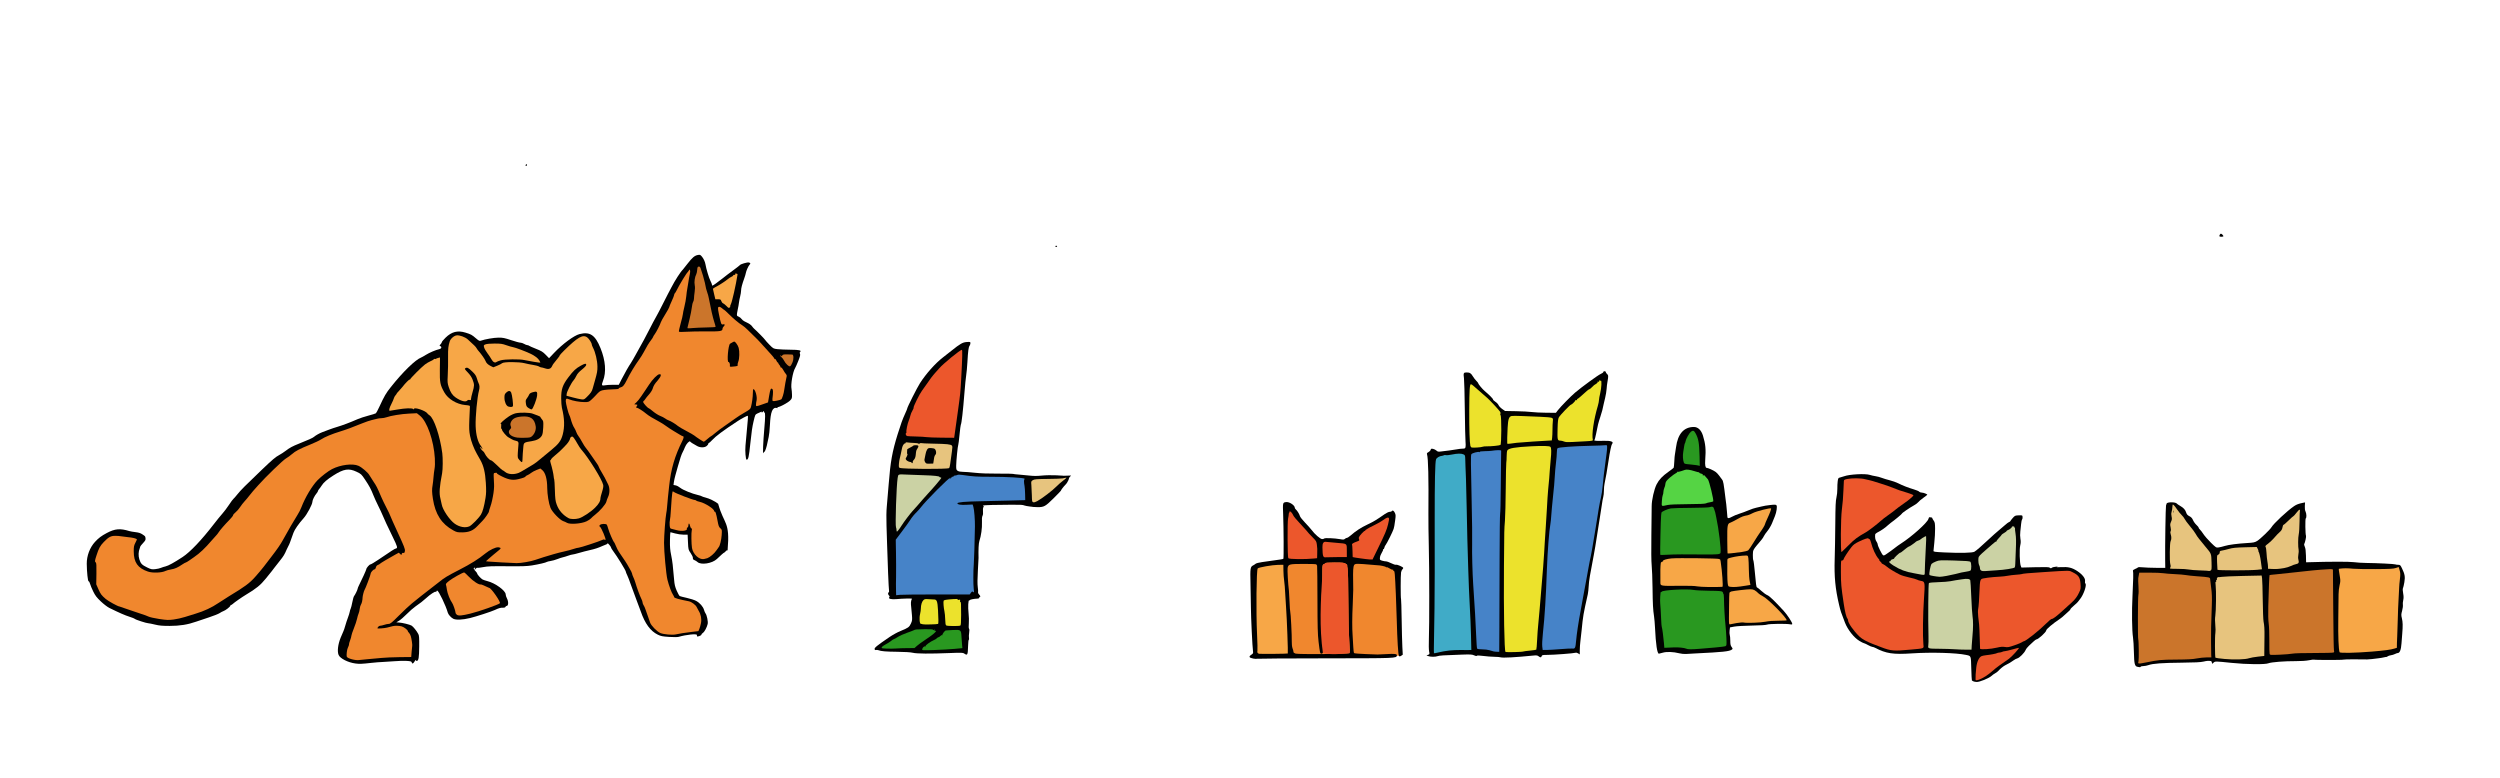
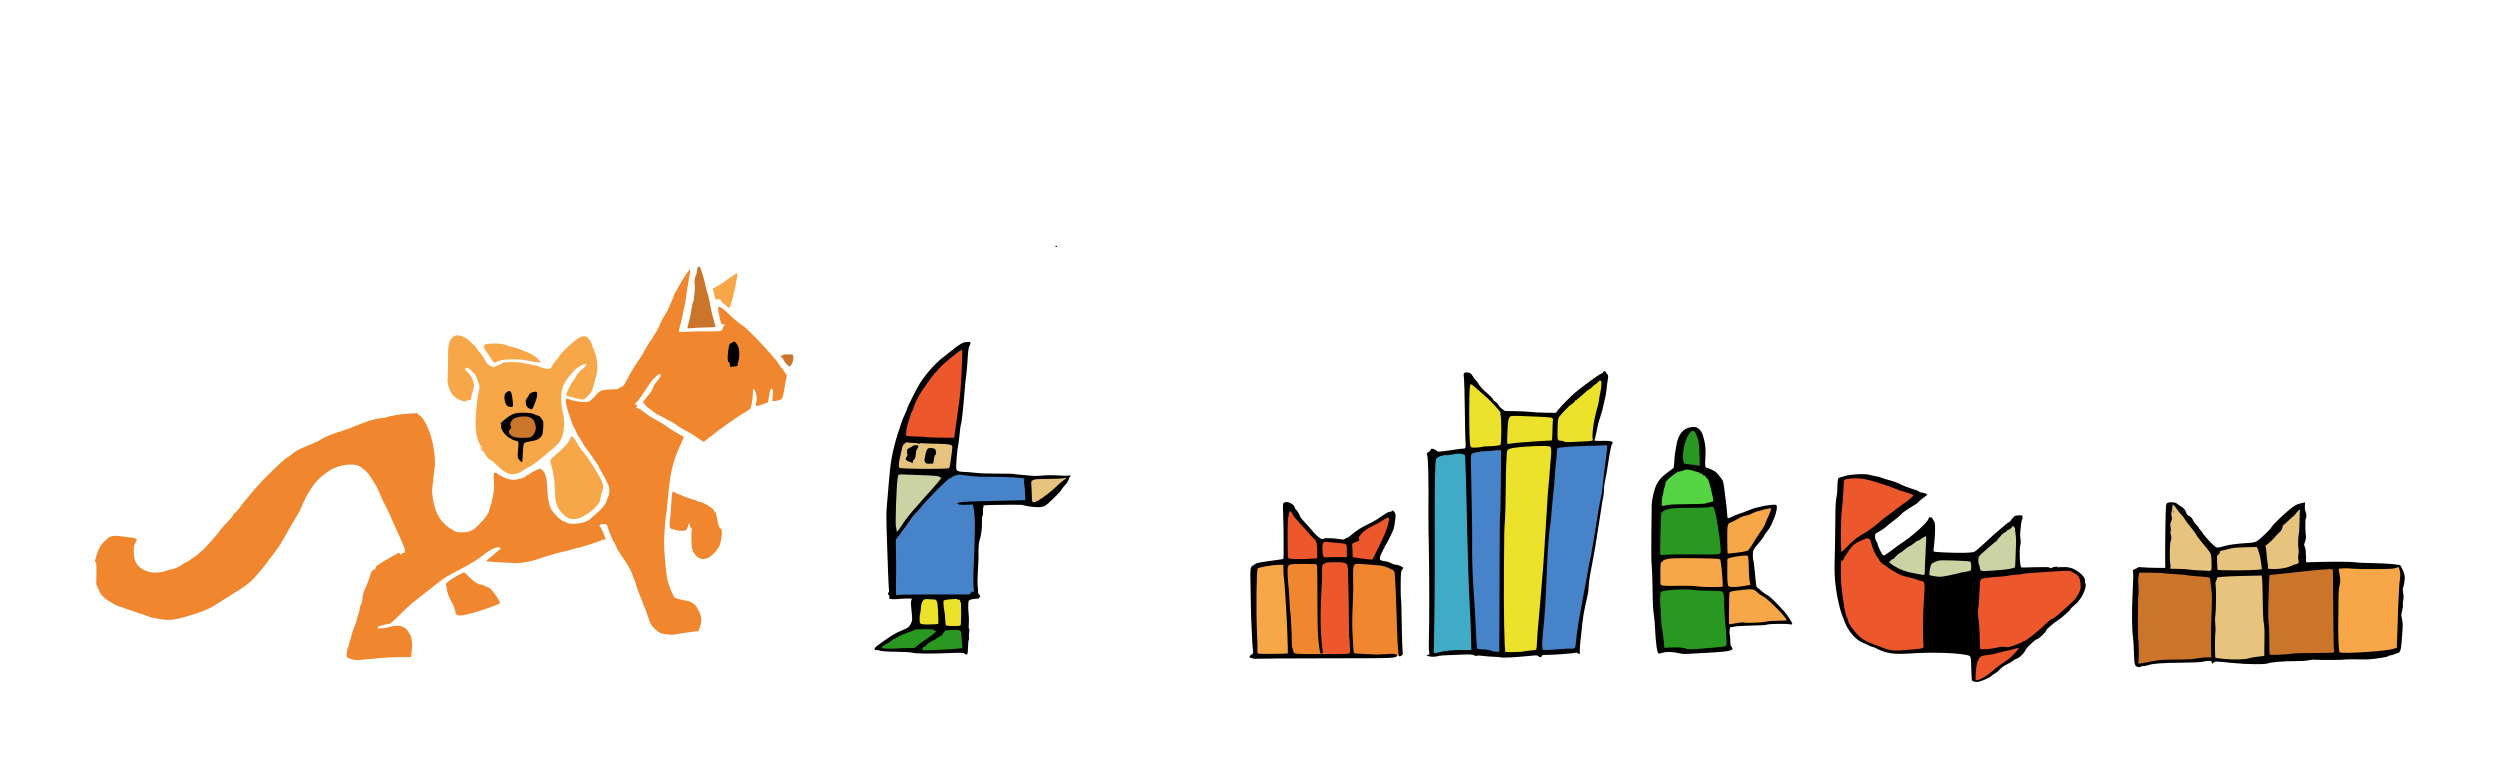
<svg xmlns="http://www.w3.org/2000/svg" xmlns:ns1="http://www.openswatchbook.org/uri/2009/osb" width="341.68mm" height="106.35mm" version="1.1" viewBox="0 0 1210.7 376.83">
  <defs>
    <linearGradient id="c" gradientTransform="translate(-1119.5 -3322)" ns1:paint="solid">
      <stop stop-color="#e7c47e" offset="0" />
    </linearGradient>
    <linearGradient id="e" gradientTransform="translate(-1097 -2931.9)" ns1:paint="solid">
      <stop stop-color="#cbd2a4" offset="0" />
    </linearGradient>
    <linearGradient id="a" gradientTransform="translate(-3351.1 -7336.5)" ns1:paint="solid">
      <stop stop-color="#f7a747" offset="0" />
    </linearGradient>
    <linearGradient id="f" gradientTransform="translate(-1565.8 -6986.7)" ns1:paint="solid">
      <stop stop-color="#f0872e" offset="0" />
    </linearGradient>
    <linearGradient id="g" gradientTransform="translate(-1404.3 -3201.8)" ns1:paint="solid">
      <stop stop-color="#299820" offset="0" />
    </linearGradient>
    <linearGradient id="i" gradientTransform="translate(-789.4 -1800)" ns1:paint="solid">
      <stop stop-color="#4683c8" offset="0" />
    </linearGradient>
    <linearGradient id="j" gradientTransform="translate(-165.05 -761.01)" ns1:paint="solid">
      <stop stop-color="#40abc7" offset="0" />
    </linearGradient>
    <linearGradient id="d" gradientTransform="translate(-1533.8 -2819.7)" ns1:paint="solid">
      <stop stop-color="#ece22c" offset="0" />
    </linearGradient>
    <linearGradient id="b" gradientTransform="translate(-1712.3 -5195.7)" ns1:paint="solid">
      <stop stop-color="#ec572c" offset="0" />
    </linearGradient>
    <linearGradient id="h" gradientTransform="translate(-2045.2 -8207.5)" ns1:paint="solid">
      <stop stop-color="#cb752b" offset="0" />
    </linearGradient>
    <linearGradient id="k" gradientTransform="translate(-165.05 -761.01)" ns1:paint="solid">
      <stop stop-color="#55d444" offset="0" />
    </linearGradient>
  </defs>
  <g transform="translate(19.241 -246.26)">
    <g transform="translate(38.996 61.585)">
      <path d="m439.56 416.18c0.304-0.076 19.783-0.685 19.783-0.685l-9.435 11.185-7.228 2.967-2.663-1.065z" fill="url(#c)" fill-rule="evenodd" stroke="#000" stroke-width="1px" />
      <path d="m408.75 501.17c-0.634-0.444-1.374-0.469-7.042-0.24-9.646 0.39-15.976 0.343-17.884-0.133-1.053-0.262-3.765-0.435-7.5-0.477-5.657-0.064-7.809-0.246-9.222-0.782-0.37-0.14-0.875-0.177-1.123-0.082-0.263 0.101-0.53-0.037-0.643-0.331-0.266-0.693 0.975-1.714 7.346-6.041 1.484-1.008 3.822-2.283 5.195-2.834 3.697-1.484 4.248-1.88 5.033-3.616 0.625-1.382 0.674-1.801 0.486-4.128-0.115-1.424-0.26-2.995-0.323-3.49-0.296-2.356-0.224-3.299 0.336-4.377 0.112-0.217-4.663-0.107-7.534 0.173-2.419 0.236-4.051-0.172-3.472-0.869 0.262-0.316 0.234-0.522-0.117-0.874-0.536-0.536-0.601-1.281-0.136-1.568 0.178-0.11 0.247-0.507 0.153-0.882-0.157-0.627-0.724-14.179-0.934-22.353-0.049-1.897-0.177-6.015-0.285-9.15-0.118-3.429-0.067-7.015 0.129-9 0.178-1.815 0.594-6.742 0.923-10.95 0.855-10.935 1.716-15.73 4.342-24.188 1.55-4.993 2.392-7.316 3.6-9.93 0.576-1.246 1.047-2.402 1.047-2.568 0-0.591 4.768-10.058 6.166-12.242 2.909-4.546 7.456-9.652 11.084-12.446 1.155-0.89 3.045-2.376 4.2-3.302 4.207-3.374 5.418-4.062 7.37-4.186 1.677-0.107 1.78-0.075 1.78 0.558 0 0.369-0.186 0.938-0.414 1.264-0.507 0.725-0.716 2.313-1.047 7.971-0.141 2.409-0.404 5.244-0.584 6.3-0.18 1.056-0.557 4.823-0.836 8.37-0.708 8.986-1.391 14.988-1.775 15.61-0.101 0.164-0.379 2.336-0.617 4.827-0.238 2.491-0.508 4.652-0.6 4.801-0.259 0.418-1.014 7.97-1.021 10.203-5e-3 1.788 0.069 2.04 0.733 2.475 0.471 0.309 1.386 0.484 2.521 0.484 0.98 0 3.616 0.203 5.857 0.452 2.617 0.29 6.588 0.438 11.097 0.413 3.862-0.021 7.138 0.032 7.279 0.119 0.141 0.087 1.471 0.244 2.956 0.349s3.853 0.329 5.263 0.497c1.768 0.211 3.526 0.207 5.664-0.012 4.176-0.428 11.431-0.102 11.418 0.514-0.019 0.885-0.625 0.97-7.669 1.066-6.374 0.087-7.284 0.161-8.032 0.651-0.808 0.53-0.836 0.628-0.676 2.377 0.092 1.004 0.196 3.242 0.231 4.975 0.059 2.893 0.114 3.165 0.682 3.334 0.385 0.115 1.127-0.101 1.968-0.572 2.461-1.377 7.321-5.093 9.3-7.11 1.878-1.915 5.068-4.352 5.697-4.352 0.801 0-0.131 2.308-1.463 3.624-0.832 0.822-2.133 2.541-2.133 2.818 0 0.091-1.607 1.759-3.572 3.706-3.901 3.866-4.595 4.252-7.655 4.252-1.778 0-5.692-0.496-6.473-0.821-0.768-0.319-1.513-0.364-6-0.362-7.178 3e-3 -13.806 0.188-14.009 0.392-0.105 0.105-0.029 0.191 0.169 0.191 0.276 0 0.28 0.151 0.014 0.648-0.199 0.373-0.278 1.233-0.184 2.025 0.102 0.86 0.015 1.653-0.231 2.111-0.269 0.501-0.354 1.539-0.269 3.281 0.126 2.586-0.415 6.451-1.253 8.95-0.353 1.052-0.512 4.266-0.404 8.185 7e-3 0.247-0.14 3.05-0.326 6.227-0.229 3.912-0.243 6.464-0.044 7.904 0.162 1.17 0.226 2.306 0.142 2.525-0.084 0.219 0.128 0.678 0.471 1.021 0.666 0.666 0.813 1.223 0.323 1.223-0.165 0-0.266 0.169-0.225 0.375 0.045 0.227-0.279 0.389-0.825 0.411-1.759 0.071-3.602 0.43-3.701 0.722-0.055 0.163-0.211 0.228-0.346 0.144-0.459-0.284-0.637 3.291-0.305 6.148 0.182 1.567 0.241 3.829 0.131 5.027-0.123 1.339-0.083 2.32 0.105 2.55 0.196 0.239 0.213 0.949 0.049 1.978-0.141 0.882-0.178 1.996-0.082 2.475 0.096 0.479 0.055 0.87-0.091 0.87-0.146 0-0.301 1.384-0.346 3.075-0.114 4.334-0.302 4.705-1.838 3.629z" />
      <path d="m404 498.91 3.834-0.357-0.162-1.669c-0.089-0.918-0.22-2.717-0.29-3.997-0.177-3.213-0.289-3.298-4.138-3.119-1.692 0.079-3.246 0.178-3.454 0.22-0.539 0.11-1.888 1.957-1.635 2.238 0.117 0.129 0.061 0.149-0.123 0.044-0.184-0.105-0.576 0.076-0.871 0.402-0.295 0.326-0.702 0.593-0.903 0.593-0.202 0-0.541 0.21-0.755 0.467-0.213 0.257-0.871 0.669-1.462 0.916-1.633 0.682-4.23 2.565-4.016 2.912 0.107 0.174 5e-3 0.242-0.234 0.158-0.499-0.176-1.282 0.585-1.423 1.384-0.095 0.537 0.148 0.552 5.85 0.363 3.272-0.109 7.674-0.358 9.783-0.554z" fill="url(#g)" />
      <path d="m381.15 498.54 3.48-0.016 1.171-1.057c0.644-0.581 2.385-1.855 3.87-2.829 1.485-0.975 3.268-2.244 3.963-2.822 1.36-1.13 1.894-1.941 1.069-1.624-0.375 0.144-0.439 0.062-0.278-0.358 0.171-0.446 0.131-0.48-0.219-0.19-0.309 0.256-0.459 0.262-0.539 0.02-0.075-0.226-1.329-0.32-3.854-0.29-4.406 0.053-4.755 0.085-5.543 0.511-0.33 0.178-1.861 0.759-3.401 1.291-1.541 0.532-3.495 1.424-4.343 1.983-0.848 0.558-1.683 1.015-1.855 1.015-0.172 0-0.804 0.404-1.402 0.898-0.599 0.494-1.776 1.243-2.615 1.664-0.84 0.422-1.665 1.025-1.834 1.341-0.29 0.541-0.158 0.581 2.322 0.69 1.446 0.064 3.507 0.043 4.579-0.048 1.073-0.09 3.516-0.171 5.43-0.18z" fill="url(#g)" />
      <path d="m406.84 487.62c0.271-0.172 0.374-1.576 0.378-5.17 6e-3 -5.697-0.031-6.284-0.399-6.284-0.149 0-0.2-0.269-0.114-0.599 0.134-0.514 0.049-0.572-0.61-0.406-0.561 0.141-0.706 0.094-0.539-0.175 0.175-0.284-0.342-0.325-2.28-0.18-3.515 0.262-4.379 0.422-4.54 0.844-0.206 0.537 0.02 3.456 0.389 5.016 0.176 0.743 0.347 2.536 0.382 3.986 0.046 1.966 0.177 2.708 0.512 2.92 0.542 0.342 6.295 0.383 6.822 0.048z" fill="url(#d)" />
      <path d="m396.07 486.82c0.208-0.208 0.195-2.42-0.04-6.555-0.256-4.507-0.566-5.313-2.031-5.286-0.4 8e-3 -1.549-0.056-2.554-0.141-1.536-0.13-1.928-0.06-2.46 0.436-0.739 0.689-1.257 2.345-1.264 4.044-3e-3 0.66-0.172 1.875-0.377 2.7-0.479 1.935-0.251 4.813 0.379 4.781 0.247-0.012 0.649 0.076 0.891 0.197 0.423 0.211 7.23 0.05 7.456-0.176z" fill="url(#d)" />
      <path d="m395.27 472.55 16.104 5e-3 0.589-0.808c0.518-0.711 0.65-0.758 1.092-0.391 0.466 0.387 0.486 0.274 0.265-1.511-0.261-2.108-0.244-8.883 0.03-11.979 0.147-1.655 0.417-10.566 0.55-18.15 0.056-3.16-0.333-8.163-0.74-9.521l-0.361-1.204-3.016 0.146c-2.812 0.136-4.366-0.113-4.366-0.699 0-0.557 3.704-0.896 11.18-1.024 2.843-0.048 8.882-0.19 13.42-0.314l8.25-0.226-0.062-2.879c-0.034-1.583-0.158-3.352-0.274-3.929-0.349-1.728-0.355-3.3-0.013-3.3 0.2 0 0.213-0.099 0.034-0.264-0.51-0.473-8.515-0.936-16.205-0.936-6.981-3e-4 -8.734-0.111-13.904-0.881-1.213-0.181-2.121-0.181-2.455-3e-3 -0.292 0.156-0.81 0.284-1.151 0.284-0.341 0-0.62 0.135-0.62 0.3s-0.278 0.3-0.618 0.3c-0.34 0-0.543 0.121-0.452 0.269 0.181 0.293-0.718 0.744-0.974 0.488-0.086-0.086 0.023-0.157 0.243-0.157 0.22 0 0.327-0.073 0.239-0.161-0.411-0.411-12.055 11.274-14.439 14.49-0.357 0.482-1.122 1.347-1.699 1.923-1.584 1.58-2.473 2.667-3.458 4.229-0.491 0.778-2.242 3.205-3.892 5.392l-3 3.977 0.038 2.7c0.021 1.485 0.054 3.172 0.072 3.75 0.056 1.724 0.082 9.945 0.036 11.4-0.069 2.187-0.075 4.806-0.018 7.008l0.053 2.058 1.709-0.193c0.94-0.106 8.956-0.191 17.813-0.188z" fill="url(#i)" />
      <path d="m378.5 439.02c0.828-1.365 4.182-5.802 5.16-6.826 0.83-0.869 4.299-4.811 4.961-5.638 0.412-0.515 1.576-1.814 2.585-2.886 2.531-2.69 6.415-7.267 6.415-7.559 0-0.132-0.203-0.241-0.45-0.241s-0.45-0.116-0.45-0.259c0-0.364-2.766-0.658-7.5-0.797-2.228-0.066-5.907-0.202-8.176-0.303-4.503-0.201-4.246-0.294-4.569 1.658-0.59 3.573-1.24 23.059-0.796 23.85 0.093 0.165 0.184 0.502 0.203 0.75 0.129 1.668 0.096 1.641 0.892 0.722 0.415-0.479 1.191-1.592 1.725-2.472z" fill="url(#e)" />
      <path d="m401.38 411.36c0.193-0.16 0.438-1.067 0.544-2.014 0.205-1.826 0.293-2.462 0.846-6.131 0.269-1.785 0.266-2.406-0.013-2.742-0.527-0.636-2.415-0.835-8.95-0.947-3.211-0.055-5.917-0.178-6.013-0.274-0.096-0.096-0.365-0.015-0.599 0.179-0.255 0.212-0.506 0.241-0.628 0.072-0.111-0.154-1.067-0.301-2.123-0.325-1.056-0.024-2.45-0.129-3.097-0.232-0.769-0.123-1.111-0.082-0.986 0.119 0.104 0.169-5e-3 0.307-0.243 0.307-0.238 0-0.63 0.304-0.871 0.675-0.486 0.749-0.707 1.548-1.261 4.575-0.121 0.66-0.343 1.605-0.493 2.101-0.15 0.496-0.331 1.666-0.401 2.602-0.104 1.381-0.033 1.743 0.374 1.925 1.339 0.6 23.205 0.7 23.916 0.11z" fill="url(#c)" />
      <path d="m389.77 408.44c-0.342-0.596-0.398-1.064-0.208-1.719 0.144-0.495 0.333-1.437 0.42-2.093 0.087-0.656 0.397-1.601 0.689-2.1 0.48-0.821 0.667-0.903 1.967-0.868 0.79 0.022 1.623 0.226 1.851 0.454 0.685 0.685 0.851 2.191 0.302 2.74-0.265 0.265-0.542 0.861-0.615 1.324-0.073 0.463-0.208 1.325-0.3 1.914l-0.166 1.071-1.735 0.048c-1.598 0.044-1.772-0.017-2.205-0.771z" />
      <path d="m383.22 408.72c0-0.138-0.169-0.265-0.375-0.282-1.53-0.132-2.915-1.307-2.347-1.991 0.39-0.47 0.976-2.045 0.696-1.872-0.18 0.111-0.228-1.02-0.096-2.258 0.012-0.112 0.663-0.517 1.447-0.9 0.784-0.383 1.47-0.797 1.525-0.921 0.055-0.124 0.629-0.225 1.275-0.225 1.337 0 1.501 0.424 0.661 1.706-0.551 0.841-0.568 0.908-0.786 3.11-0.089 0.901-0.381 1.705-0.772 2.124-0.589 0.633-0.748 1-0.664 1.536 0.019 0.124-0.1 0.225-0.264 0.225-0.165 0-0.3-0.113-0.3-0.25z" />
      <path d="m404.18 394.35c0.185-1.28 0.476-3.339 0.646-4.577 0.17-1.238 0.584-4.207 0.92-6.6 1.027-7.316 1.161-8.64 1.496-14.85 0.584-10.811 0.664-14.25 0.332-14.25-0.825 0-9.065 6.744-10.979 8.985-0.345 0.404-1.188 1.349-1.873 2.1-1.274 1.396-2.551 3.091-4.535 6.016-0.616 0.908-1.49 2.135-1.943 2.727-1.098 1.434-4.202 7.695-4.045 8.157 0.069 0.201-0.19 0.866-0.574 1.478-0.384 0.612-0.829 1.693-0.988 2.403-0.159 0.709-0.518 1.829-0.798 2.487-0.591 1.391-1.315 4.916-1.116 5.433 0.075 0.195 4e-3 0.435-0.156 0.535-0.431 0.267-0.072 1.304 0.504 1.454 0.273 0.071 2.185 0.165 4.247 0.209s4.357 0.178 5.1 0.3c0.743 0.121 4.067 0.243 7.388 0.271l6.038 0.05 0.336-2.327z" fill="url(#b)" />
      <path d="m452.82 303.97c0-0.165 0.203-0.3 0.45-0.3s0.45 0.135 0.45 0.3-0.203 0.3-0.45 0.3-0.45-0.135-0.45-0.3z" />
    </g>
    <g transform="translate(14.031 52.115)">
-       <path d="m138.87 515.46c-3.582-0.466-7.446-2.426-8.163-4.139-0.72-1.72-0.318-5.112 0.991-8.355 0.586-1.453 1.202-2.892 1.367-3.199 0.166-0.307 0.551-1.454 0.855-2.55 0.305-1.096 0.889-2.875 1.299-3.954 0.41-1.079 0.81-2.376 0.89-2.884 0.08-0.507 0.284-1.182 0.454-1.5 0.17-0.318 0.523-1.708 0.785-3.089 0.262-1.381 0.631-2.698 0.821-2.927 0.529-0.638 1.75-3.142 1.75-3.591 0-0.219 0.33-1.04 0.732-1.824 1.278-2.487 3.468-7.316 3.468-7.649 0-0.569 1.516-2.327 2.007-2.327 0.262 0 1.909-0.971 3.66-2.157 6.944-4.706 7.979-5.368 8.665-5.54 0.961-0.241 0.807-0.801-1.554-5.652-2.753-5.657-3.915-8.15-4.826-10.35-0.444-1.073-1.451-3.232-2.238-4.8s-1.803-3.795-2.259-4.95c-1.192-3.021-1.98-4.498-4.05-7.593-1.761-2.633-1.926-2.786-4.098-3.817-3.789-1.798-6.216-1.417-11.207 1.758-3.147 2.002-4.776 3.414-5.772 5.003-0.362 0.578-0.899 1.312-1.193 1.632-0.294 0.32-0.535 0.738-0.535 0.928 0 0.191-0.321 0.721-0.714 1.177-0.939 1.093-1.986 3.213-1.986 4.022 0 1.253-2.617 6.154-4.25 7.96-2.336 2.583-4.385 5.525-4.927 7.075-1.57 4.488-2.007 5.633-2.408 6.306-0.246 0.412-0.644 1.222-0.886 1.8-0.961 2.299-1.531 3.241-3.269 5.4-0.996 1.238-2.214 2.79-2.705 3.45-0.492 0.66-1.057 1.403-1.257 1.65s-1.508 1.869-2.908 3.603c-2.522 3.124-4.623 4.831-9.601 7.797-1.857 1.107-5.641 3.747-6.38 4.451-0.354 0.337-0.713 0.543-0.798 0.458-0.085-0.085-0.239 0.092-0.342 0.393-0.216 0.631-2.399 2.308-3.43 2.636-0.384 0.122-1.175 0.545-1.756 0.939-0.582 0.395-2.896 1.317-5.144 2.051-2.248 0.733-5.042 1.672-6.209 2.086-4.075 1.445-7.965 2.07-12.878 2.067-3.578-3e-3 -5.031-0.133-7.091-0.642-1.425-0.352-2.875-0.64-3.221-0.64-0.861 0-6.273-1.753-6.488-2.101-0.095-0.154-1.282-0.63-2.636-1.058-2.212-0.698-4.931-1.888-9.794-4.287-0.897-0.442-2.739-1.855-4.093-3.14-1.998-1.896-2.689-2.799-3.669-4.8-0.664-1.355-1.358-3.037-1.543-3.736s-0.498-1.239-0.697-1.2c-0.376 0.074-0.86-4.509-0.896-8.479-0.035-3.844 1.472-7.857 3.975-10.592 1.723-1.882 3.103-2.922 5.742-4.325 3.946-2.099 6.456-2.313 10.912-0.928 0.495 0.154 1.845 0.388 3.001 0.521 1.508 0.173 2.437 0.47 3.292 1.05 1.5 1.018 1.377 0.865 1.541 1.908 0.116 0.737-0.091 1.139-1.204 2.333-0.739 0.794-1.33 1.52-1.314 1.613 0.017 0.094-0.111 0.51-0.284 0.925-0.655 1.573-0.729 3.626-0.192 5.332 0.657 2.089 1.266 2.72 3.814 3.95 1.857 0.897 2.228 0.974 3.851 0.805 0.988-0.103 2.223-0.378 2.745-0.61 0.522-0.232 1.569-0.567 2.327-0.744 1.361-0.318 4.153-1.857 8.204-4.519 3.692-2.427 9.193-8.218 15.137-15.935 1.469-1.907 3.334-4.202 4.146-5.1 0.811-0.898 2.255-2.814 3.209-4.259 0.954-1.444 1.897-2.727 2.097-2.85 0.2-0.123 1.117-1.169 2.038-2.324 1.544-1.936 3.709-4.109 11.792-11.835 5.084-4.859 6.582-6.133 8.271-7.03 0.896-0.476 2.371-1.435 3.279-2.133 1.878-1.444 3.296-2.207 6.385-3.437 4.657-1.854 6.688-2.772 7.264-3.282 0.804-0.712 2.697-1.777 4.023-2.264 0.593-0.218 2.023-0.759 3.178-1.203s3.012-1.068 4.127-1.388c2.249-0.645 6.471-2.242 9.651-3.652 1.143-0.507 3.562-1.307 5.375-1.778 1.813-0.471 3.453-0.986 3.644-1.145 0.191-0.158 0.928-1.54 1.638-3.07 2.53-5.452 3.196-6.593 5.629-9.658 5.824-7.334 11.845-13.198 14.668-14.284 0.348-0.134 1.36-0.703 2.25-1.266 1.694-1.07 4.831-2.405 6.493-2.763 1.066-0.229 1.363-1.149 0.48-1.488-0.44-0.169-0.424-0.266 0.15-0.876 0.355-0.378 0.645-0.861 0.645-1.073s0.8-1.169 1.777-2.125c2.964-2.9 5.864-3.63 9.702-2.444 2.6 0.804 3.03 1.039 5.021 2.75 1.421 1.221 1.752 1.379 2.386 1.143 1.859-0.693 6.285-1.461 8.511-1.478 2.102-0.015 2.975 0.157 6.098 1.206 2.005 0.673 4.03 1.224 4.5 1.224 0.47 0 1.297 0.271 1.837 0.6 0.54 0.329 1.222 0.599 1.515 0.599s0.661 0.124 0.818 0.275c0.157 0.151 1.679 0.824 3.382 1.496 2.646 1.044 3.335 1.465 4.728 2.892l1.631 1.67 2.428-2.564c4.095-4.326 9.67-8.449 12.324-9.116 5.054-1.268 7.582 0.429 10.169 6.828 2.442 6.04 2.863 11.632 1.193 15.868-0.794 2.016-0.623 2.458 0.824 2.122 0.609-0.141 2.395-0.26 3.97-0.264l2.864-7e-3 1.332-2.625c1.438-2.833 3.602-6.615 4.556-7.963 0.326-0.461 1.68-2.823 3.009-5.25 1.329-2.427 2.802-5.087 3.273-5.912 0.471-0.825 1.726-3.218 2.787-5.317 1.062-2.1 2.462-4.732 3.112-5.85 0.65-1.118 2.085-3.855 3.189-6.082 1.104-2.228 2.204-4.388 2.445-4.8 0.241-0.412 1.058-1.965 1.816-3.45 1.646-3.223 4.46-7.585 5.518-8.55 0.09-0.083 1.084-1.335 2.207-2.784 2.348-3.027 3.474-3.981 5.046-4.272 1.01-0.187 1.198-0.113 1.95 0.773 0.807 0.951 1.526 2.505 1.726 3.734 0.341 2.092 1.709 6.671 2.371 7.938 0.432 0.826 0.785 1.706 0.785 1.957s0.101 0.452 0.225 0.448c0.268-9e-3 2.643-1.711 5.014-3.592 1.926-1.528 2.366-1.862 5.711-4.336 1.32-0.976 2.476-1.887 2.57-2.023 0.342-0.499 3.599-1.448 4.335-1.263 0.835 0.21 0.929 0.493 0.354 1.075-0.557 0.565-1.625 2.935-1.801 3.996-0.082 0.495-0.42 1.643-0.751 2.55-1.044 2.863-1.558 4.833-1.558 5.971 0 0.606-0.195 1.85-0.433 2.765-0.238 0.914-0.52 2.394-0.626 3.288-0.106 0.894-0.306 2.031-0.443 2.526s-0.334 1.523-0.436 2.284c-0.18 1.334-0.153 1.397 0.749 1.771 0.514 0.213 1.147 0.711 1.406 1.106 0.259 0.395 0.89 0.92 1.402 1.166 2.367 1.137 3.183 1.667 3.687 2.395 0.299 0.431 0.807 1.008 1.128 1.282 1.242 1.059 4.903 4.787 5.172 5.267 0.156 0.278 1.12 1.358 2.142 2.4 1.819 1.853 1.903 1.899 3.881 2.131 1.112 0.13 3.939 0.251 6.282 0.268 4.338 0.032 5.483 0.308 4.664 1.127-0.239 0.239-0.254 0.518-0.047 0.905 0.228 0.425 0.037 1.222-0.796 3.329-0.602 1.524-1.281 3.066-1.508 3.426-1.182 1.878-2.265 8.11-1.788 10.294 0.09 0.412 0.188 1.596 0.218 2.63 0.05 1.746-0.015 1.952-0.914 2.879-1.032 1.065-4.963 3.188-5.917 3.196-0.483 4e-3 -0.502 0.052-0.123 0.309 0.337 0.228 0.25 0.258-0.347 0.12-2.156-0.499-3.084 1.784-3.392 8.341-0.107 2.269-0.373 4.834-0.592 5.7-0.219 0.866-0.49 2.115-0.602 2.775-0.307 1.81-1.143 4.35-1.432 4.35-0.14 0-0.385 0.304-0.543 0.675-0.366 0.857-0.125-5.247 0.477-12.075 0.464-5.267 0.489-7.5 0.082-7.5-0.138 0-0.251-0.212-0.251-0.471 0-0.429-0.043-0.429-0.471 0-0.529 0.529-0.861 0.628-0.579 0.172 0.207-0.334-0.791-5e-3 -2.215 0.731-1.003 0.519-1.018 0.551-1.809 3.88-0.598 2.519-0.97 5.062-1.526 10.438-0.702 6.79-0.981 8.022-1.821 8.045-0.446 0.012-0.793-4.282-0.548-6.78 0.143-1.466 0.409-4.42 0.59-6.565 0.181-2.145 0.421-4.811 0.533-5.925 0.112-1.114 0.096-2.025-0.035-2.025-0.398 0-3.142 1.457-4.803 2.55-7.32 4.817-10.6 7.256-12.446 9.26-0.705 0.765-1.413 1.39-1.575 1.39s-0.294 0.193-0.294 0.428-0.356 0.708-0.79 1.05c-1.037 0.816-3.066 0.822-4.546 0.014-2.101-1.147-3.213-1.861-3.424-2.196-0.339-0.539-1.964 1.236-2.546 2.78-0.285 0.756-0.75 1.779-1.035 2.274-0.568 0.989-1.323 3.215-2.342 6.9-0.365 1.32-0.914 3.277-1.221 4.35s-0.639 2.575-0.74 3.339l-0.182 1.389 1.047 0.197c0.576 0.108 1.585 0.646 2.243 1.195 1.212 1.013 5.76 2.86 8.574 3.482 0.818 0.181 1.63 0.447 1.804 0.591s0.989 0.425 1.812 0.623c1.861 0.448 4.651 1.818 6.141 3.016 2.869 10.371 5.829 8.218 4.58 22.474-0.206 0.175-0.375 0.224-0.375 0.11 0-0.114-0.252 0.083-0.56 0.438-0.308 0.355-0.641 0.646-0.741 0.646-0.192 0-1.609 1.24-3.493 3.058-2.269 2.189-7.743 3.049-9.418 1.48-0.351-0.329-1.008-0.738-1.461-0.909-0.614-0.232-0.807-0.495-0.763-1.032 0.035-0.42-0.416-1.412-1.079-2.375-1.13-1.64-1.14-1.683-1.306-5.287l-0.167-3.634h-1.982c-1.09 0-2.926-0.27-4.08-0.6s-2.173-0.6-2.265-0.6c-0.092 0-0.195 1.798-0.23 3.996-0.049 3.076 0.079 4.682 0.558 6.975 0.601 2.881 0.938 5.666 1.449 11.985 0.195 2.411 0.446 3.475 1.266 5.372 0.562 1.301 1.225 2.471 1.472 2.601s1.8 0.531 3.45 0.892c1.65 0.361 3.656 1.006 4.458 1.433 1.797 0.958 3.393 2.774 3.85 4.383 0.19 0.667 0.511 1.416 0.713 1.664 0.65 0.796 1.31 4.008 1.053 5.122-0.387 1.679-1.52 3.807-2.298 4.316-0.399 0.262-0.726 0.652-0.726 0.868 0 0.445-2.079 1.189-2.138 0.765-0.021-0.15-0.054-0.433-0.075-0.63-0.069-0.662-5.236-0.119-8.795 0.925-0.57 0.167-2.464 0.182-4.683 0.037-3.186-0.209-3.977-0.367-5.46-1.093-3.551-1.738-6.19-5.343-8.229-11.241-0.479-1.386-1.434-3.937-2.121-5.67-0.687-1.732-1.837-4.859-2.554-6.947-0.718-2.088-1.584-4.344-1.925-5.013-0.341-0.669-0.62-1.382-0.62-1.585 0-0.607-4.279-7.566-6.211-10.103-0.544-0.714-0.989-1.472-0.989-1.684 0-0.212-0.419-0.843-0.93-1.402-0.512-0.559-0.847-0.857-0.746-0.662 0.106 0.203-0.105 0.443-0.495 0.564-0.374 0.116-1.219 0.46-1.879 0.764-2.034 0.937-3.8 1.516-6.3 2.066-1.32 0.29-3.596 0.882-5.059 1.315s-2.908 0.788-3.214 0.788c-0.305 0-1.269 0.259-2.141 0.576s-2.032 0.666-2.576 0.777c-0.545 0.111-1.76 0.51-2.7 0.887-0.94 0.377-2.385 0.782-3.21 0.901-0.825 0.118-1.635 0.318-1.8 0.445-0.457 0.349-3.852 1.147-7.2 1.692-2.4 0.391-4.8 0.471-12 0.403-7.46-0.071-9.453 0-11.648 0.421-1.456 0.279-2.763 0.435-2.905 0.348-0.141-0.087-0.454 0.124-0.696 0.468-0.244 0.348-0.521 0.495-0.622 0.331-0.101-0.163-0.014-0.357 0.194-0.431 0.207-0.074 0.273-0.245 0.147-0.381-0.127-0.135-0.389-0.087-0.584 0.108-0.273 0.273-0.133 0.583 0.605 1.344 0.528 0.544 0.959 1.121 0.959 1.282 0 0.506 1.819 2.524 2.652 2.942 0.439 0.22 1.454 0.56 2.255 0.756 3.782 0.925 8.893 4.632 8.893 6.45 0 0.431 0.27 1.288 0.6 1.903 0.849 1.584 0.764 3.678-0.15 3.678-0.212 0-0.463 0.202-0.558 0.448-0.114 0.297-0.554 0.437-1.307 0.415-1.095-0.032-1.908 0.201-3.831 1.096-1.745 0.812-9.034 3.183-12.004 3.904-3.664 0.889-6.828 1.022-8.144 0.341-1.097-0.567-2.387-2.018-2.65-2.978-0.894-3.275-4.421-10.627-5.097-10.627-0.253 0-0.462 0.214-0.464 0.475-3e-3 0.348-0.068 0.375-0.242 0.101-0.246-0.388-2.759 1.257-4.738 3.102-1.303 1.215-2.957 2.502-5.066 3.941-0.99 0.676-2.88 2.326-4.2 3.667-1.32 1.341-3.007 2.804-3.75 3.251l-1.35 0.813 1.2 0.08c1.715 0.114 5.268 0.974 6.15 1.489 0.795 0.464 2.533 2.63 3.313 4.131 0.377 0.725 0.458 1.889 0.417 6-0.054 5.407-0.292 6.836-1.162 7.004-0.331 0.064-0.461-0.023-0.336-0.225 0.112-0.181 0.089-0.329-0.05-0.329-0.139 0-0.492 0.405-0.785 0.9-0.607 1.027-1.088 1.153-1.3 0.341-0.122-0.465-0.532-0.585-2.447-0.716-1.265-0.086-3.853-0.022-5.751 0.144-1.897 0.165-4.463 0.33-5.7 0.366-1.238 0.036-3.735 0.232-5.55 0.436-4.766 0.535-5.79 0.576-7.8 0.315z" />
      <path d="m144.99 513.36c1.917-0.154 4.835-0.422 6.485-0.596 1.65-0.174 5.565-0.344 8.7-0.379l5.7-0.063 0.197-2.55c0.108-1.403 0.237-2.685 0.286-2.85 0.129-0.435-0.309-3.413-0.695-4.72-0.182-0.616-0.58-1.346-0.884-1.621s-0.554-0.637-0.554-0.803c0-0.542-1.886-2.001-2.98-2.305-0.588-0.163-1.677-0.295-2.42-0.292-1.271 5e-3 -1.997 0.144-4.725 0.905-1.044 0.291-4.575 0.555-4.575 0.342 2e-5 -0.53 0.765-1.255 1.323-1.255 0.386 0 1.276-0.203 1.977-0.45s1.68-0.45 2.174-0.45c0.755 0 1.556-0.659 5.013-4.125 2.263-2.269 5.042-4.867 6.176-5.775s3.147-2.528 4.474-3.601c1.327-1.073 3.493-2.759 4.813-3.746 1.32-0.987 3.075-2.349 3.9-3.025 2.488-2.041 3.967-2.936 9.799-5.929 5.52-2.833 9.343-5.228 12.551-7.86 2.154-1.768 5.092-3.167 6.357-3.028 0.531 0.058 1.01 0.242 1.066 0.41 0.094 0.283-0.343 0.683-3.635 3.323-0.681 0.546-1.735 1.45-2.343 2.01l-1.105 1.017 1.255 0.147c1.252 0.147 11.252 0.703 13.584 0.755 2.045 0.046 6.993-0.811 9.094-1.575 1.087-0.395 2.922-0.998 4.077-1.338 1.155-0.341 3.248-0.965 4.65-1.388s3.765-1.03 5.25-1.35c1.485-0.32 3.497-0.861 4.472-1.201 0.975-0.34 2.103-0.619 2.507-0.619 0.762 0 10.105-3.071 11.529-3.79 0.565-0.285 0.868-0.31 1.009-0.083 0.118 0.191 0.312 0.214 0.469 0.057 0.334-0.335-1.951-5.789-2.641-6.304-0.458-0.342-0.459-0.411-8e-3 -0.909 0.51-0.564 2.743-0.662 3.261-0.143 0.14 0.14 0.453 1.014 0.694 1.942 0.44 1.688 2.409 6.238 2.825 6.527 0.121 0.085 0.536 0.94 0.922 1.902 0.385 0.962 1.04 2.244 1.454 2.85 2.745 4.011 3.958 5.831 3.958 5.939 0 0.068 0.54 1.012 1.2 2.099 0.66 1.086 1.2 2.189 1.2 2.45 0 0.261 0.273 1.038 0.606 1.726 0.333 0.688 0.792 1.912 1.02 2.72 0.638 2.264 2.177 6.436 2.86 7.757 0.338 0.654 0.615 1.467 0.615 1.808 0 0.341 0.22 0.934 0.489 1.317 0.269 0.384 0.666 1.258 0.883 1.942 0.217 0.684 0.747 2.189 1.178 3.344s0.917 2.538 1.081 3.072c0.445 1.458 3.315 4.395 4.992 5.109 1.536 0.654 5.834 1.035 7.428 0.659 1.524-0.36 4.654-0.846 7.892-1.228l3.092-0.364 0.457-1.074c0.252-0.591 0.606-1.854 0.787-2.808 0.383-2.013-0.019-4.188-1.095-5.917-0.359-0.578-0.813-1.417-1.008-1.865-0.443-1.017-2.498-2.534-3.769-2.781-4.774-0.928-7.108-1.584-7.108-1.998 0-0.172-0.244-0.672-0.542-1.11-0.766-1.125-2.043-4.576-2.736-7.396-0.637-2.592-1.655-13.705-1.635-17.85 0.017-3.464 0.685-12.43 1.053-14.131 0.164-0.759 0.348-2.177 0.409-3.15 0.061-0.973 0.255-3.119 0.432-4.769 0.177-1.65 0.445-4.147 0.595-5.55 0.882-8.21 2.709-14.408 6.456-21.9 0.657-1.314 0.708-2.1 0.136-2.1-0.155 0-0.785-0.315-1.4-0.7-0.615-0.385-1.996-1.215-3.069-1.844-1.073-0.629-2.692-1.694-3.6-2.367s-2.325-1.577-3.15-2.009c-2.961-1.553-5.378-3.025-6.43-3.916-1.588-1.344-4.14-2.965-4.67-2.965-0.415 0-0.414-0.077 0.013-0.728 0.464-0.708 0.454-0.731-0.368-0.825l-0.845-0.097 1.014-0.9c0.557-0.495 1.643-1.846 2.412-3.002s1.682-2.506 2.028-3c0.346-0.494 1.108-1.64 1.693-2.548 1.69-2.621 4.144-5.1 5.048-5.1 0.664 0 0.752 0.106 0.627 0.758-0.08 0.417-0.707 1.396-1.394 2.175-1.558 1.767-2.065 2.595-2.522 4.117-0.198 0.66-0.972 1.875-1.72 2.7-0.748 0.825-1.586 1.871-1.863 2.325s-0.608 0.825-0.738 0.825-0.235 0.254-0.235 0.565c0 0.525 2.28 3.034 2.756 3.034 0.117 0 1.047 0.695 2.068 1.544 1.02 0.849 2.546 1.805 3.391 2.125 0.845 0.32 1.94 0.888 2.436 1.263s1.238 0.783 1.65 0.907c0.917 0.276 3.48 1.828 4.5 2.726 0.412 0.363 2.235 1.435 4.05 2.382 1.815 0.947 3.57 1.957 3.9 2.246 0.792 0.692 4.334 3.008 4.601 3.008 0.115 0 0.903-0.608 1.752-1.35s1.646-1.35 1.772-1.35 1.003-0.674 1.95-1.497c0.947-0.823 3.252-2.539 5.123-3.812 1.871-1.273 4.049-2.804 4.84-3.403 0.791-0.598 2.713-1.819 4.272-2.713 2.475-1.419 2.87-1.758 3.115-2.675 0.508-1.894 0.925-4.985 0.925-6.86 0-1.012 0.101-1.838 0.225-1.836 0.936 0.019 1.983 3.755 1.561 5.573-0.15 0.645-0.275 1.536-0.279 1.981-8e-3 0.946-5e-3 0.945 3.437-0.267l2.394-0.843 0.529-3.132c0.567-3.357 0.836-3.936 1.551-3.342 0.431 0.358 0.447 1.718 0.055 4.728-0.079 0.609 0.019 1.007 0.273 1.105 0.418 0.16 3.395-0.45 3.99-0.817 0.416-0.257 1.239-2.856 1.438-4.54 0.16-1.35 0.943-5.682 1.193-6.601 0.1-0.366-0.067-0.849-0.424-1.233-0.323-0.347-0.873-1.19-1.222-1.873-0.349-0.683-0.841-1.242-1.095-1.242-0.254 0-0.391-0.115-0.304-0.255 0.086-0.14-0.108-0.539-0.432-0.887s-0.59-0.774-0.59-0.945-0.119-0.313-0.264-0.313-0.431-0.403-0.635-0.896c-0.204-0.493-0.491-0.822-0.636-0.732-0.146 0.09-0.267 0.055-0.269-0.079-5e-3 -0.334-1.539-2.162-4.084-4.869-1.176-1.25-2.476-2.679-2.89-3.174s-1.665-1.778-2.782-2.85c-1.117-1.073-2.651-2.575-3.41-3.339-0.759-0.764-1.835-1.664-2.392-1.999-1.599-0.964-4.439-3.334-6.634-5.537-1.11-1.114-2.111-2.025-2.224-2.025s-0.572-0.341-1.018-0.758c-0.447-0.417-1.082-0.721-1.412-0.675-0.658 0.091-0.681 0.625-0.138 3.308 1.018 5.035 1.191 5.46 2.105 5.17 0.801-0.254 0.992 0.368 0.296 0.964-0.337 0.289-0.613 0.836-0.613 1.215 0 1.128-1.095 1.303-7.773 1.237-3.397-0.033-7.746 0.044-9.663 0.173-2.231 0.149-3.553 0.127-3.67-0.063-0.101-0.163 0.285-1.967 0.858-4.009 0.573-2.042 1.043-4.025 1.045-4.408 3e-3 -0.383 0.332-2.003 0.733-3.6 0.402-1.597 0.821-3.917 0.931-5.154 0.111-1.238 0.322-2.823 0.471-3.523 0.148-0.7 0.405-2.252 0.57-3.45 0.165-1.198 0.456-2.801 0.646-3.564s0.248-1.64 0.129-1.95c-0.209-0.543-0.229-0.542-0.546 0.036-0.181 0.33-0.42 0.667-0.531 0.75-0.604 0.45-3.963 5.968-5.434 8.929-0.35 0.703-0.755 1.353-0.901 1.443-0.146 0.09-0.267 0.392-0.268 0.671-3e-3 0.279-0.54 1.655-1.197 3.057s-1.195 2.721-1.197 2.93c-3e-3 0.209-0.865 1.762-1.919 3.45s-2.011 3.407-2.128 3.82c-0.326 1.149-2.217 4.834-3.031 5.905-0.399 0.525-0.726 1.077-0.726 1.226 0 0.149-0.459 0.867-1.021 1.595-1.091 1.415-2.036 2.974-3.494 5.765-0.5 0.958-1.478 2.526-2.172 3.484-2.163 2.986-4.54 6.943-6.144 10.225-1.188 2.429-1.856 3.165-3.146 3.46-0.455 0.104-0.751 0.313-0.657 0.465 0.094 0.152-0.411 0.288-1.122 0.304-2.95 0.065-5.859 0.309-6.856 0.577-1.116 0.299-1.564 0.647-3.302 2.568-0.586 0.647-1.569 1.616-2.185 2.152-1.032 0.898-1.285 0.975-3.191 0.975-2.243 0-5.663-0.622-7.391-1.344-1.343-0.561-1.619-0.402-1.619 0.93 0 1.042 1.37 6.287 1.792 6.864 0.121 0.165 0.365 0.84 0.542 1.5 0.522 1.945 1.26 3.798 1.84 4.627 0.298 0.425 0.707 1.283 0.909 1.906 0.202 0.623 0.671 1.5 1.043 1.95s1.179 1.762 1.796 2.917c0.616 1.155 1.43 2.438 1.808 2.85 0.378 0.412 1.605 2.1 2.726 3.75 1.121 1.65 2.339 3.405 2.706 3.9 0.367 0.495 0.767 1.227 0.889 1.626 0.122 0.399 0.655 1.412 1.186 2.25 0.986 1.558 2.381 4.181 3.363 6.324 0.76 1.661 0.718 4.149-0.099 5.85-0.357 0.743-0.741 1.799-0.854 2.347-0.238 1.157-3.183 4.568-5.42 6.277-0.811 0.619-1.714 1.422-2.008 1.783-0.294 0.361-1.269 1.004-2.168 1.43-2.528 1.196-8.134 1.599-9.539 0.686-0.365-0.237-1.151-0.591-1.747-0.786-1.599-0.524-5.353-4.429-6.159-6.408-0.822-2.019-1.577-6.603-1.589-9.658-0.018-4.302-0.87-7.37-2.405-8.662l-0.909-0.765-1.812 0.71c-0.997 0.391-2.195 1.032-2.663 1.426-0.468 0.394-1.273 0.891-1.79 1.105-0.517 0.214-0.94 0.492-0.94 0.617 0 0.321-1.329 0.816-3.6 1.341-2.904 0.671-5.091 0.178-9.213-2.075-0.694-0.38-1.167-0.787-1.05-0.904s-0.193-0.168-0.688-0.112c-0.896 0.101-0.9 0.11-0.846 1.901 0.03 0.99 0.103 2.542 0.163 3.45 0.099 1.504-0.118 3.944-0.531 5.963-0.088 0.433-0.281 1.395-0.427 2.137-0.146 0.743-0.546 2.147-0.888 3.122-0.342 0.974-0.622 1.938-0.622 2.141 0 0.509-1.984 3.385-3.118 4.519-0.512 0.513-1.607 1.643-2.432 2.512-2.118 2.231-4.077 3.053-7.35 3.085-2.337 0.023-2.7-0.057-4.35-0.956-5.695-3.103-8.755-7.841-9.889-15.313-0.482-3.178-0.513-4.516-0.151-6.575 0.156-0.889 0.356-2.643 0.444-3.9 0.088-1.256 0.312-3.069 0.498-4.028 0.208-1.074 0.264-3.032 0.147-5.1-0.483-8.526-3.76-17.889-7.228-20.652l-1.479-1.178-3.771 0.184c-3.809 0.186-8.765 0.991-10.971 1.782-0.66 0.237-1.754 0.436-2.43 0.443-0.677 7e-3 -1.622 0.131-2.1 0.276-0.478 0.144-1.612 0.422-2.52 0.617s-2.933 0.88-4.5 1.522c-4.725 1.934-8.107 3.185-10.904 4.032-3.757 1.138-7.505 2.696-9.14 3.799-0.77 0.52-3.156 1.655-5.303 2.522-5.159 2.085-7.223 3.164-8.853 4.628-0.743 0.667-2.05 1.615-2.907 2.107-1.447 0.831-9.873 8.969-13.389 12.931-0.795 0.896-1.943 2.188-2.55 2.87-0.607 0.683-1.484 1.761-1.948 2.397s-1.413 1.765-2.108 2.509c-0.695 0.744-1.699 2.038-2.23 2.876-0.531 0.838-1.506 1.958-2.167 2.489-0.661 0.531-1.202 1.168-1.202 1.415 0 0.247-0.776 1.238-1.725 2.202-2.292 2.329-4.586 4.973-5.321 6.132-0.328 0.517-0.813 1.142-1.078 1.39s-1.272 1.373-2.239 2.501c-3.263 3.809-5.756 6.165-8.538 8.069-0.412 0.282-1.425 0.987-2.25 1.567s-1.635 1.056-1.8 1.06c-0.165 3e-3 -0.907 0.417-1.65 0.92-2.259 1.53-3.578 2.113-5.47 2.418-0.995 0.16-2.171 0.478-2.613 0.707-1.808 0.935-6.261 1.107-8.548 0.33-4.937-1.676-6.876-4.438-6.886-9.81-4e-3 -2.24 0.105-2.801 0.814-4.167 0.451-0.868 0.782-1.609 0.737-1.646-0.606-0.492-1.931-0.805-4.491-1.061-1.7-0.171-3.308-0.375-3.573-0.455-0.265-0.08-1.305-0.156-2.313-0.171-2.217-0.031-3.36 0.575-5.699 3.022-1.773 1.855-2.378 2.969-3.495 6.43-0.877 2.72-0.906 2.994-0.363 3.445 0.311 0.258 0.381 1.473 0.315 5.459l-0.084 5.127 0.987 2.237c1.106 2.508 1.505 3.045 3.601 4.853 1.238 1.068 5.979 3.665 6.69 3.665 0.121 0 2.048 0.66 4.281 1.466 2.233 0.806 5.073 1.768 6.311 2.137s2.757 0.927 3.376 1.24c0.622 0.315 2.971 0.847 5.25 1.19 3.623 0.545 4.46 0.578 6.891 0.273 1.522-0.191 4.019-0.749 5.55-1.239 1.531-0.49 3.863-1.212 5.183-1.605 4.028-1.198 7.891-2.999 11.001-5.129 1.272-0.871 3.57-2.344 5.106-3.272 7.801-4.716 9.917-6.275 12.669-9.335 1.472-1.637 3.393-3.921 4.27-5.076 0.876-1.155 2.481-3.248 3.565-4.65 2.879-3.725 4.517-6.099 5.652-8.195 1.983-3.661 6.007-10.587 7.091-12.205 0.608-0.907 1.466-2.595 1.908-3.75 1.797-4.7 5.135-10.282 7.779-13.01 1.796-1.853 5.188-4.46 7.013-5.391 4.144-2.113 9.986-2.845 12.793-1.604 1.668 0.738 4.646 3.289 5.302 4.542 0.249 0.475 1.127 1.854 1.952 3.065 1.467 2.152 1.829 2.865 3.773 7.432 0.523 1.229 1.661 3.591 2.529 5.25 0.868 1.659 1.677 3.353 1.798 3.766s1.817 4.213 3.771 8.445c3.035 6.576 3.527 7.849 3.38 8.751-0.138 0.852-0.287 1.034-0.767 0.941-0.402-0.077-0.647 0.081-0.754 0.49-0.158 0.604-0.158 0.604-0.796 5e-3l-0.638-0.599-1.798 0.987c-3.253 1.786-7.195 4.142-7.354 4.394-0.086 0.136-0.512 0.383-0.947 0.549-0.529 0.201-0.858 0.605-0.993 1.219-0.113 0.516-0.395 0.918-0.642 0.918-0.617 0-1.912 1.469-1.912 2.17 0 0.57-2.544 7.288-2.984 7.88-0.245 0.33-0.872 2.737-0.898 3.45-0.055 1.495-0.361 2.871-0.782 3.513-0.266 0.405-0.543 1.354-0.617 2.108-0.074 0.754-0.323 1.789-0.554 2.3-0.231 0.511-0.568 1.659-0.749 2.551-0.181 0.892-0.867 2.954-1.523 4.581-0.656 1.628-1.193 3.221-1.193 3.542s-0.275 1.316-0.61 2.213c-0.336 0.897-0.584 1.746-0.552 1.886 0.062 0.272-0.226 1.158-0.623 1.917-0.372 0.711-0.689 3.481-0.476 4.152 0.287 0.903 4.308 1.979 6.127 1.638 0.393-0.074 2.283-0.26 4.2-0.414z" fill="url(#f)" />
      <path d="m320.18 371.54c-0.019-0.124-0.011-0.351 0.019-0.506 0.119-0.617-0.316-1.661-0.663-1.593-0.86 0.17-0.147-8.236 0.751-8.842 0.209-0.141 0.779-0.472 1.267-0.735 0.874-0.472 0.899-0.464 1.733 0.535 0.465 0.557 0.99 1.55 1.167 2.205 0.474 1.76 0.382 5.294-0.172 6.62-0.262 0.626-0.403 1.368-0.314 1.648 0.131 0.414-0.101 0.546-1.237 0.702-1.831 0.251-2.507 0.242-2.551-0.033z" />
      <path d="m194.52 491.3c4.197-1.03 13.608-4.335 14.292-5.019 0.533-0.533-4.229-7.408-5.132-7.408-0.106 0-1.018-0.409-2.025-0.909-1.007-0.5-1.979-0.856-2.158-0.792-0.774 0.276-3.721-1.641-5.643-3.67-1.109-1.171-2.168-2.129-2.352-2.129-0.69 0-5.594 2.741-7.279 4.068-1.316 1.037-1.695 1.501-1.533 1.879 0.119 0.276 0.328 1.362 0.466 2.414 0.227 1.73 1.589 5.17 2.51 6.339 0.478 0.607 1.655 3.961 1.655 4.719 0 0.334 0.304 0.82 0.675 1.079 0.823 0.574 2.437 0.433 6.525-0.57z" fill="url(#f)" />
      <path d="m309.31 464.45c1.265-0.469 3.341-2.252 4.34-3.727 0.559-0.825 1.083-1.567 1.166-1.65 0.534-0.534 1.272-3.553 1.412-5.782 0.163-2.585 0.151-2.644-0.654-3.336-0.691-0.593-0.905-1.171-1.36-3.668-0.642-3.525-1.063-4.734-1.545-4.436-0.214 0.132-0.266 0.083-0.135-0.128 0.513-0.829-4.319-4.003-6.939-4.558-0.863-0.183-1.648-0.459-1.743-0.612-0.095-0.154-0.398-0.28-0.673-0.28-0.873 0-9.29-3.234-10.042-3.859-0.29-0.241-0.599-0.365-0.688-0.277-0.187 0.187-0.713 6.074-0.892 9.986-0.068 1.485-0.245 3.189-0.393 3.786-0.148 0.597-0.203 1.78-0.121 2.629 0.131 1.369 0.237 1.562 0.935 1.715 0.433 0.095 1.482 0.363 2.333 0.596 2.624 0.719 5.463 0.332 5.071-0.691-0.086-0.224 0.044-0.485 0.288-0.579 0.251-0.097 0.445-0.548 0.445-1.039 0-1.223 0.533-1.081 0.774 0.206 0.111 0.591 0.397 1.149 0.636 1.241 0.308 0.118 0.373 0.395 0.222 0.951-0.283 1.046-0.215 6.703 0.104 8.584 0.511 3.019 3.475 5.775 5.764 5.357 0.578-0.105 1.34-0.299 1.694-0.43z" fill="url(#f)" />
-       <path d="m194 449.06c1.125-0.481 4.592-3.997 5.656-5.738 0.822-1.343 1.569-4.083 2.205-8.083 0.335-2.103 0.367-3.675 0.15-7.274-0.303-5.031-1.076-8.253-2.648-11.044-0.465-0.825-1.214-2.147-1.664-2.938-1.494-2.624-2.787-6.028-3.329-8.762-0.447-2.253-0.504-3.569-0.344-7.95 0.105-2.888 0.224-5.587 0.265-5.999 0.071-0.725-2e-3 -0.756-2.326-0.985-4.117-0.405-8.243-2.911-10.041-6.096-2.038-3.612-2.267-4.778-2.185-11.151l0.075-5.781-0.825 0.194c-0.454 0.107-0.942 0.301-1.086 0.432s-0.448 0.166-0.675 0.079c-0.227-0.087-0.413-0.027-0.413 0.133 0 0.161-0.651 0.563-1.446 0.893-0.796 0.331-2.073 1.079-2.839 1.664-1.767 1.349-7.272 6.883-7.174 7.212 0.041 0.136-0.044 0.174-0.189 0.085-0.26-0.161-2.195 1.801-3.652 3.702-0.412 0.538-1.189 1.419-1.725 1.958-0.536 0.538-0.975 1.07-0.975 1.181 0 0.111-0.259 0.48-0.575 0.819-0.316 0.339-0.662 0.975-0.768 1.413-0.106 0.437-0.657 1.7-1.225 2.805-1.002 1.95-1.308 3.24-0.768 3.24 0.145 0 1.799-0.269 3.675-0.597 3.87-0.677 7.163-0.781 7.701-0.243 0.28 0.28 0.36 0.271 0.36-0.039 0-1.062 5.727 0.871 6.521 2.201 0.126 0.211 0.582 0.61 1.014 0.889 2.155 1.388 5.075 10.064 6.171 18.339 0.315 2.375 0.269 7.918-0.08 9.716-1.286 6.622-1.492 9.688-0.823 12.266 0.245 0.945 0.521 2.19 0.612 2.768 0.411 2.586 3.865 7.704 6.373 9.442 2.305 1.598 5.035 2.084 6.996 1.246z" fill="url(#a)" />
      <path d="m247.02 445.19c1.813-0.482 5.824-3.12 7.898-5.194 1.877-1.877 2.595-3.171 2.6-4.684 9e-4 -0.28 0.348-1.605 0.771-2.945 0.534-1.692 0.706-2.727 0.563-3.39-0.577-2.666-7.104-13.195-10.634-17.155-0.441-0.495-1.244-1.71-1.784-2.7-0.54-0.99-1.312-2.24-1.714-2.777-0.613-0.818-0.827-0.926-1.316-0.664-0.321 0.172-0.583 0.515-0.583 0.762 0 0.494-0.714 1.742-1.534 2.679-1.572 1.798-3.937 4.083-5.593 5.404-1.032 0.823-1.952 1.733-2.045 2.021-0.093 0.289-0.278 0.525-0.412 0.525s-0.064 0.574 0.153 1.275c0.659 2.121 1.397 5.409 1.473 6.56 0.039 0.597 0.154 1.218 0.254 1.38s0.248 2.509 0.328 5.215c0.124 4.184 0.253 5.219 0.859 6.913 1.028 2.872 3.023 5.176 5.765 6.66 0.975 0.528 3.207 0.58 4.95 0.116z" fill="url(#a)" />
      <path d="m217.99 423.12c0.449-0.18 2.069-1.096 3.6-2.035s3.07-1.86 3.421-2.048c0.682-0.365 2.006-1.389 4.287-3.316 0.781-0.66 2.693-2.238 4.248-3.507 3.736-3.048 4.916-4.629 5.698-7.628 1.003-3.849 0.883-7.775-0.398-12.981-0.178-0.724-0.333-2.749-0.345-4.5-0.03-4.46 0.681-6.544 3.493-10.243 2.463-3.24 3.565-4.274 5.983-5.616 2.022-1.122 2.646-1.214 2.646-0.388 0 0.366-0.774 1.205-2.057 2.228-1.465 1.169-2.25 2.057-2.729 3.088-0.37 0.796-0.985 1.784-1.368 2.197-1.009 1.087-3.201 5.391-3.306 6.489l-0.089 0.939 2.916 0.783c1.604 0.431 3.516 0.861 4.249 0.956 1.245 0.161 1.413 0.095 2.534-0.998 2.041-1.991 2.584-2.776 3.022-4.376 0.233-0.85 0.694-2.49 1.025-3.645 1.089-3.802 1.263-4.777 1.231-6.9-0.044-2.931-0.994-6.928-2.172-9.146-0.305-0.575-0.561-1.25-0.568-1.5-0.021-0.748-1.31-2.769-2.178-3.418-2.113-1.578-4.588-0.178-11.203 6.336-1.213 1.195-2.206 2.299-2.206 2.454 0 0.154-0.169 0.459-0.375 0.677s-0.775 0.936-1.264 1.596-1.05 1.366-1.247 1.568c-0.197 0.203-0.537 0.773-0.756 1.268-0.585 1.322-1.669 1.67-3.386 1.087-0.766-0.26-1.595-0.473-1.843-0.473s-0.749-0.196-1.115-0.436c-0.366-0.24-1.677-0.588-2.914-0.773-1.237-0.186-3.059-0.554-4.049-0.818-2.622-0.699-10.068-0.718-10.843-0.027-0.306 0.273-1.398 0.836-2.425 1.251l-1.868 0.755-1.26-0.609c-1.324-0.64-2.203-1.499-2.534-2.476-0.253-0.75-2.054-3.356-3.121-4.517-0.455-0.495-0.997-1.231-1.206-1.635-0.338-0.656-1.182-1.501-4.281-4.288-1.283-1.154-3.983-2.118-5.407-1.93-1.345 0.177-3.075 1.77-3.368 3.1-0.103 0.469-0.263 1.056-0.355 1.303-0.174 0.467-0.392 2.406-0.387 3.45 0.026 6.165-0.015 8.971-0.173 11.746-0.169 2.962-0.114 3.581 0.477 5.4 0.835 2.572 1.799 4.019 3.401 5.105 2.555 1.734 4.866 2.333 5.598 1.452 0.235-0.283 0.634-0.381 1.087-0.267 0.606 0.152 0.716 0.069 0.716-0.543 0-0.398 0.335-1.863 0.744-3.257 0.922-3.141 0.927-3.657 0.064-5.953-0.483-1.285-1.198-2.369-2.365-3.586-1.535-1.601-1.627-1.773-1.12-2.09 0.794-0.496 1.407-0.186 3.341 1.692 1.363 1.322 1.814 2.006 2.2 3.333 0.267 0.918 0.625 1.929 0.795 2.245 0.516 0.961 0.591 2.177 0.217 3.534-0.871 3.164-1.784 12.814-1.633 17.251 0.149 4.378 1.072 7.828 2.584 9.666 0.465 0.565 0.753 1.172 0.641 1.35-0.126 0.2-0.242 0.133-0.303-0.176-0.054-0.275-0.301-0.577-0.547-0.671-0.631-0.242 0.44 1.57 1.157 1.958 0.289 0.156 0.709 0.718 0.933 1.248 0.532 1.258 2.347 3.214 2.981 3.214 0.273 0 1.583 1.08 2.91 2.4 1.327 1.32 2.535 2.4 2.683 2.4s0.707 0.367 1.241 0.816c1.459 1.227 4.215 1.407 6.642 0.433z" fill="url(#a)" />
      <path d="m218.28 416.94c-0.878-1-0.9-1.1-0.782-3.525 0.067-1.373 0.189-2.991 0.272-3.597 0.213-1.554-0.05-2.004-1.303-2.232-0.603-0.11-1.433-0.422-1.846-0.694-0.412-0.272-1.144-0.692-1.625-0.933-0.97-0.486-3.175-3.102-3.175-3.766 0-0.233-0.122-0.423-0.271-0.423-0.149 0-0.199-0.54-0.111-1.2 0.119-0.885 0.055-1.2-0.243-1.2-0.548 0 1.877-2.175 4.012-3.598 0.955-0.637 2.413-1.303 3.24-1.48 2.227-0.478 6.797-0.384 8.223 0.169 0.66 0.256 1.774 0.671 2.475 0.922 0.701 0.252 1.275 0.566 1.275 0.699s0.338 0.644 0.752 1.135c0.713 0.847 0.746 1.047 0.635 3.848-0.077 1.94-0.285 3.276-0.605 3.89-0.782 1.503-2.437 2.442-4.982 2.828-3.615 0.548-3.837 0.685-4.028 2.49-0.201 1.886-0.44 5.396-0.458 6.721-0.017 1.24-0.329 1.228-1.455-0.054z" />
      <path d="m224.4 405.35c1.294-1.19 2.009-3.11 1.765-4.738-0.56-3.732-2.542-5.111-6.826-4.749-3.089 0.261-4.579 1.094-5.287 2.955-0.21 0.554-0.202 1.07 0.027 1.677 0.285 0.756 0.242 0.966-0.317 1.525-1.628 1.628 0.129 3.634 3.552 4.056 0.578 0.071 2.229 0.102 3.669 0.069 2.314-0.054 2.712-0.146 3.416-0.793z" fill="url(#h)" />
      <path d="m222.69 391.74c-0.933-0.636-1.112-0.951-1.286-2.261-0.177-1.332-0.11-1.644 0.539-2.493 0.407-0.534 0.869-1.308 1.025-1.72 0.205-0.538 0.674-0.863 1.669-1.156 2.053-0.605 2.404-0.36 2.208 1.541-0.198 1.92-2.041 6.635-2.638 6.747-0.238 0.045-0.921-0.251-1.517-0.657z" />
      <path d="m212.9 391.02c-1.005-0.292-1.879-2.271-1.879-4.252 0-1.45 0.116-1.791 0.841-2.487 1.086-1.041 1.956-1.039 2.432 5e-3 0.446 0.98 1.063 5.9 0.819 6.535-0.179 0.465-1.032 0.542-2.213 0.198z" />
      <path d="m350.49 369.67c0.67-1.557 0.625-3.767-0.077-3.829-0.19-0.017-1.278-0.051-2.418-0.076-1.616-0.036-2.132 0.059-2.34 0.43-0.147 0.262-0.403 0.476-0.569 0.476s-0.206-0.156-0.089-0.346c0.142-0.23 0.081-0.264-0.182-0.101-0.303 0.187-0.217 0.393 0.365 0.871 0.419 0.345 0.996 1.132 1.283 1.75 0.287 0.618 0.991 1.536 1.565 2.039 1.241 1.09 1.532 0.946 2.462-1.214z" fill="url(#h)" />
      <path d="m227.92 368.71c-0.635-1.088-2.234-2.308-4.297-3.279-2.539-1.195-7.349-3.002-8.4-3.156-0.578-0.085-2.062-0.515-3.3-0.957-1.947-0.695-2.714-0.803-5.7-0.8-2.17 3e-3 -3.8 0.15-4.394 0.399-0.91 0.381-0.933 0.436-0.646 1.497 0.164 0.606 0.859 1.83 1.544 2.72 0.685 0.89 1.583 2.24 1.996 3 0.762 1.403 1.733 1.903 2.491 1.285 0.197-0.161 1.092-0.509 1.988-0.773 1.92-0.566 9.262-0.659 11.421-0.144 1.739 0.415 7.616 1.379 7.761 1.273 0.061-0.045-0.148-0.524-0.464-1.065z" fill="url(#a)" />
      <path d="m308.82 352.72c2.393-0.039 4.394-0.159 4.447-0.267 0.053-0.108-0.246-1.239-0.665-2.514-0.674-2.05-1.686-6.472-2.624-11.468-0.17-0.907-0.482-2.055-0.693-2.55-0.364-0.856-0.808-2.65-1.223-4.95-0.204-1.129-1.531-5.615-2.066-6.985-0.227-0.582-0.507-0.809-0.922-0.75-0.486 0.069-0.616 0.361-0.704 1.583-0.059 0.824-0.257 1.769-0.44 2.1-0.724 1.313-1.086 3.877-0.755 5.35 0.172 0.767 0.157 1.962-0.041 3.241-0.173 1.114-0.314 2.511-0.314 3.104s-0.19 1.377-0.422 1.743c-0.232 0.365-0.513 1.542-0.625 2.614s-0.597 3.57-1.077 5.55c-0.481 1.98-0.933 3.853-1.006 4.162-0.124 0.528 0.016 0.548 2.324 0.335 1.351-0.125 4.414-0.259 6.807-0.298z" fill="url(#h)" />
      <path d="m320.04 343.09c0.26-0.1 0.398-0.302 0.307-0.449-0.091-0.147 0.038-0.639 0.287-1.094 0.611-1.114 2.497-9.453 3.267-14.445 0.038-0.244-0.223-0.443-0.624-0.476-0.49-0.04-0.64 0.069-0.522 0.378 0.115 0.299 0.022 0.379-0.298 0.256-0.263-0.101-0.537 0.01-0.631 0.255-0.091 0.238-0.458 0.524-0.814 0.635-0.356 0.111-1.255 0.7-1.997 1.309-1.309 1.073-4.314 2.983-6.15 3.909-0.495 0.25-0.888 0.56-0.874 0.69s0.282 1.311 0.595 2.625l0.569 2.388h1.295c1.166 0 1.326 0.089 1.605 0.888 0.17 0.488 0.534 0.96 0.809 1.049 0.275 0.089 0.972 0.627 1.55 1.196 1.232 1.214 1.04 1.109 1.624 0.885z" fill="url(#a)" />
-       <path d="m221.27 274.14c0.057-0.275 0.239-0.493 0.404-0.485 0.445 0.023 0.363 0.695-0.104 0.85-0.252 0.084-0.365-0.053-0.3-0.366z" />
    </g>
    <g transform="translate(258.57 461.02)">
      <path d="m376 56.976c0.532 0.177 18.868 2.215 18.868 2.215s4.784 1.772 4.606 2.126 1.329 41.457 1.329 41.457l-4.784 0.089s-18.957 0.177-18.957-0.177c0-0.354-0.62-17.983-0.62-17.983l0.443-13.288z" fill="url(#f)" fill-rule="evenodd" />
      <path d="m677.8 115.18c-0.28-0.148-0.577-0.328-0.66-0.4-0.083-0.072-0.217-2.689-0.3-5.817-0.168-6.364-0.036-6.025-2.55-6.57-4.661-1.01-16.882-1.359-26.1-0.744-9.207 0.614-12.593 0.104-17.949-2.705-0.467-0.245-1.075-0.448-1.35-0.451-0.275-3e-3 -1.231-0.408-2.124-0.9-0.893-0.492-1.779-0.895-1.971-0.895s-1.182-0.506-2.203-1.125c-2.584-1.567-5.602-5.408-6.924-8.814-1.931-4.974-2.124-5.556-2.859-8.661-1.817-7.676-2.39-13.665-2.114-22.072 0.114-3.453 0.244-11.155 0.291-17.117 0.067-8.636 0.18-11.227 0.556-12.75 0.26-1.051 0.455-2.924 0.434-4.161-0.021-1.238 0.062-2.945 0.186-3.795 0.197-1.361 0.319-1.563 1.025-1.696 0.441-0.084 1.357-0.361 2.036-0.615 2.599-0.975 10.287-1.39 12.479-0.674 0.707 0.231 1.96 0.514 2.785 0.63 0.825 0.115 2.175 0.476 3 0.801 0.825 0.325 2.571 0.856 3.88 1.179 1.309 0.323 3.144 0.976 4.079 1.451 2.16 1.098 4.954 2.184 7.677 2.985 1.175 0.345 2.305 0.832 2.512 1.081 0.207 0.249 0.771 0.453 1.254 0.453 0.794 0 2.648 0.73 2.648 1.043 0 0.07-0.879 0.754-1.953 1.521-1.074 0.766-2.152 1.685-2.396 2.04-0.244 0.356-1.171 1.052-2.06 1.547-2.234 1.243-5.891 3.753-5.891 4.044 0 0.22-3.535 3.146-5.335 4.414-0.423 0.298-1.05 0.817-1.392 1.153-1.23 1.207-3.335 2.65-5.348 3.666-0.454 0.229-0.846 0.643-0.871 0.92-0.131 1.433 0.085 2.565 0.634 3.337 0.336 0.472 0.612 1.124 0.612 1.447 0 0.719 1.942 4.664 2.539 5.16 0.346 0.287 0.707 0.161 1.831-0.642 0.77-0.55 1.688-1.194 2.04-1.433 0.352-0.238 1.243-0.913 1.98-1.5 0.737-0.587 1.977-1.472 2.754-1.967 5.305-3.378 12.928-10.207 13.411-12.013 0.131-0.488 0.329-0.854 0.441-0.812 0.112 0.041 0.473 0.075 0.803 0.075s0.6 0.14 0.6 0.312 0.304 0.723 0.675 1.225c0.589 0.797 0.679 1.301 0.708 3.963 0.018 1.677-0.148 4.67-0.369 6.65-0.221 1.98-0.404 3.819-0.408 4.087-5e-3 0.422 0.72 0.521 5.469 0.743 7.597 0.355 13.397 0.215 14.356-0.348 0.899-0.527 3.383-2.676 6.741-5.832 1.844-1.732 4.078-3.728 4.965-4.434s2.27-1.883 3.074-2.616 1.715-1.413 2.025-1.512c0.31-0.099 0.566-0.271 0.569-0.384 3e-3 -0.113 0.512-0.784 1.131-1.491 1.072-1.223 1.214-1.289 2.92-1.35 1.761-0.063 1.795-0.049 1.89 0.779 0.053 0.464-0.053 1.023-0.235 1.243s-0.394 1.191-0.47 2.157c-0.076 0.966-0.249 2.606-0.386 3.645-0.147 1.12-0.128 2.552 0.047 3.52 0.217 1.2 0.192 2.065-0.098 3.272-0.449 1.87-0.275 8.473 0.259 9.844l0.321 0.824 6.632-0.165c5.208-0.13 6.734-0.081 7.104 0.226 0.477 0.396 0.587 0.39 1.129-0.056 0.165-0.136 0.975-0.321 1.8-0.411 1.15-0.126 1.29-0.103 0.6 0.098-0.587 0.172 0.097 0.206 1.971 0.1 3.473-0.198 5.324 0.26 7.879 1.947 2.431 1.606 3.903 3.51 3.697 4.783-0.086 0.533-0.031 1.047 0.123 1.143 0.918 0.567-0.875 5.733-2.718 7.832-0.458 0.521-0.881 1.062-0.942 1.202-0.06 0.14-0.886 0.912-1.835 1.716s-1.725 1.614-1.725 1.801c0 0.187-0.503 0.744-1.118 1.239s-1.498 1.29-1.963 1.769-1.412 1.248-2.107 1.709c-3.321 2.206-6.512 4.909-6.512 5.517 0 0.816-3.882 4.354-4.777 4.354-0.167 0-0.767 0.439-1.335 0.975-0.568 0.536-1.58 1.475-2.25 2.086s-1.404 1.556-1.631 2.1c-0.565 1.352-2.974 3.771-4.009 4.026-0.466 0.115-1.29 0.544-1.831 0.953-1.026 0.776-2.27 1.514-3.841 2.277-0.999 0.485-2.53 1.711-3.542 2.837-0.348 0.387-1.038 0.908-1.533 1.159-0.495 0.25-1.305 0.832-1.8 1.292-1.222 1.137-5.763 2.974-7.174 2.902-0.609-0.031-1.336-0.178-1.616-0.326z" />
      <path d="m681.96 113.77c1.059-0.513 2.6-1.492 3.424-2.175 0.824-0.683 1.756-1.445 2.072-1.692 0.316-0.247 0.82-0.682 1.119-0.965 0.3-0.283 1.056-0.861 1.68-1.284 1.176-0.797 2.138-1.469 4.796-3.356 1.386-0.983 5.123-5.087 4.846-5.323-0.059-0.05-1.457 0.291-3.107 0.758s-3.313 0.854-3.695 0.859c-0.382 5e-3 -0.949 0.146-1.259 0.312-0.31 0.166-0.943 0.326-1.405 0.354-0.462 0.029-0.976 0.151-1.141 0.272-0.341 0.25-3.232 0.801-5.264 1.004-0.75 0.075-1.71 0.268-2.133 0.429-1.264 0.48-2.284 2.606-2.625 5.469-0.27 2.262-0.427 4.877-0.354 5.896 0.043 0.61 0.997 0.435 3.046-0.558z" fill="url(#b)" />
      <path d="m647.44 99.837c7.049-0.668 6.409-0.381 6.194-2.773-0.352-3.913-0.217-14.405 0.276-21.51 0.585-8.415 0.543-8.682-1.426-8.999-0.712-0.115-1.574-0.386-1.917-0.603-0.343-0.217-2.029-0.69-3.746-1.052-1.717-0.362-3.799-0.998-4.626-1.414-2.489-1.251-5.349-2.999-6.304-3.853-0.495-0.442-1.305-0.985-1.8-1.205s-0.792-0.406-0.66-0.413c0.132-7e-3 -0.124-0.349-0.569-0.762-0.445-0.412-0.699-0.75-0.563-0.75s-0.029-0.304-0.366-0.675c-1.373-1.515-2.927-4.905-3.713-8.1-0.208-0.843-0.52-1.425-0.765-1.425-0.228 0-0.414-0.124-0.414-0.276 0-0.427-1.982 0.214-4.65 1.504-1.816 0.878-2.675 1.508-3.53 2.591-1.657 2.099-3.744 5.315-3.87 5.965-0.063 0.326-0.362 0.567-0.705 0.568-0.573 3e-3 -0.595 0.215-0.586 5.7 8e-3 5.611 0.13 6.959 1.377 15.298 0.591 3.953 1.243 6.535 1.814 7.185 0.138 0.157 0.25 0.468 0.25 0.691 0 1.379 2.595 5.116 5.533 7.969 1.267 1.23 3.545 2.489 6.617 3.657 0.99 0.377 2.745 1.048 3.9 1.493 4.794 1.846 6.128 1.957 14.25 1.187z" fill="url(#b)" />
-       <path d="m677.05 97.904c0.051-1.073 0.214-3.165 0.363-4.65 0.375-3.75 0.388-7.472 0.033-9.6-0.165-0.99-0.435-5.197-0.6-9.349-0.165-4.152-0.383-7.764-0.484-8.028-0.285-0.743-1.517-0.897-3.994-0.501-1.25 0.2-2.678 0.416-3.173 0.48-0.495 0.064-1.643 0.272-2.55 0.461s-3.527 0.393-5.822 0.452c-2.474 0.064-4.305 0.241-4.5 0.436-0.309 0.308-0.44 17.046-0.203 25.799 0.047 1.732 6e-3 3.708-0.092 4.391-0.226 1.58-0.192 1.59 5.666 1.637 2.475 0.02 5.715 0.125 7.2 0.234 1.485 0.109 3.907 0.196 5.382 0.193l2.682-5e-3 0.092-1.95z" fill="url(#e)" />
      <path d="m689.41 98.847c1.663-0.404 2.606-0.476 3.75-0.288 1.354 0.222 1.889 0.125 4.679-0.847 1.732-0.604 3.363-1.28 3.624-1.503s0.618-0.405 0.793-0.405c0.882 0 7.5-5.249 10.834-8.592 1.211-1.214 2.399-2.208 2.641-2.208 0.693 0 2.243-1.17 5.594-4.221 1.709-1.556 3.57-3.245 4.136-3.753 1.642-1.475 2.662-2.843 3.594-4.823 0.81-1.719 0.857-2.016 0.682-4.285-0.235-3.044-0.943-4.113-3.612-5.454-2.116-1.063-0.64-1.048-14.635-0.144-7.339 0.474-9.564 0.679-10.332 0.951-0.238 0.084-1.453 0.22-2.7 0.302-1.247 0.082-3.01 0.297-3.918 0.477-0.907 0.181-2.527 0.371-3.6 0.423-4.35 0.211-8.806 0.789-9.214 1.197-0.578 0.578-0.725 1.358-0.844 4.479-0.196 5.158-0.47 9.006-0.719 10.106-0.141 0.622-0.126 2.198 0.035 3.6 0.157 1.372 0.353 3.101 0.436 3.844 0.082 0.743 0.21 3.578 0.283 6.3s0.154 5.138 0.179 5.367c0.06 0.558 5.186 0.235 8.316-0.524z" fill="url(#b)" />
      <path d="m664.84 64.138c1.403-0.257 3.36-0.673 4.35-0.924s2.272-0.576 2.85-0.721c0.578-0.145 1.725-0.349 2.55-0.454s1.669-0.329 1.875-0.499c0.529-0.436 0.492-3.675-0.049-4.216-0.329-0.329-2.05-0.47-7.707-0.633-7.026-0.202-7.343-0.186-8.951 0.442-0.917 0.358-1.873 0.88-2.124 1.16-0.563 0.627-1.388 5.038-1.012 5.414 0.252 0.252 3.263 0.779 4.918 0.861 0.412 0.02 1.897-0.173 3.3-0.43z" fill="url(#e)" />
      <path d="m654.3 62.992c-0.032-0.925 0.279-8.449 0.523-12.638 0.185-3.171 0.229-4.89 0.139-5.408-0.041-0.236-1.836 0.742-2.504 1.365-0.321 0.299-0.923 0.628-1.339 0.733-0.416 0.104-0.953 0.386-1.193 0.626-0.62 0.62-3.221 2.385-3.342 2.268-0.083-0.081-1.96 1.323-3.561 2.663-0.199 0.167-0.469 0.304-0.6 0.304-0.391 3e-3 -3.109 2.577-2.92 2.767 0.096 0.096-0.24 0.266-0.747 0.377s-0.921 0.394-0.921 0.629-0.198 0.426-0.441 0.426c-0.838 0-0.122 0.827 1.734 2.003 3.203 2.029 5.944 3.061 9.895 3.724 2.008 0.337 3.693 0.655 3.744 0.705 0.051 0.051 0.422 0.093 0.824 0.093 0.552 0 0.726-0.156 0.709-0.637z" fill="url(#e)" />
      <path d="m688.84 61.437c4.121-0.22 8.764-0.955 9.07-1.437 0.121-0.19 0.231-1.021 0.243-1.846 0.013-0.825 0.131-3.862 0.264-6.75 0.176-3.826 0.138-5.901-0.139-7.65-0.209-1.32-0.324-2.492-0.255-2.604 0.069-0.112-0.014-0.29-0.184-0.396-0.17-0.105-0.253-0.283-0.184-0.396 0.069-0.112-0.185-0.204-0.566-0.204s-0.642 0.082-0.581 0.181c0.169 0.274-1.127 1.372-1.894 1.604-0.371 0.113-0.675 0.322-0.675 0.465s-0.54 0.564-1.2 0.935c-0.66 0.371-1.2 0.765-1.2 0.876s-0.597 0.816-1.328 1.567c-0.73 0.751-1.236 1.457-1.125 1.569s0.052 0.158-0.132 0.103c-0.184-0.055-1.079 0.589-1.988 1.432-0.909 0.843-1.924 1.721-2.254 1.953s-1.458 1.22-2.507 2.198c-1.872 1.745-1.907 1.808-1.947 3.414-0.022 0.9 0.143 1.989 0.368 2.42s0.41 1.077 0.411 1.437c4e-3 1.215 0.812 1.663 2.672 1.479 0.924-0.091 3.232-0.248 5.129-0.35z" fill="url(#e)" />
      <path d="m617.36 49.344c2.953-2.98 4.415-4.077 8.448-6.34 1.268-0.712 5.438-3.893 7.082-5.405 0.825-0.758 2.377-1.971 3.45-2.695s2.134-1.499 2.358-1.72c0.548-0.541 4.767-3.708 5.882-4.415 1.539-0.975 4.185-3.234 4.242-3.62 0.033-0.223-1.039-0.698-2.689-1.192-4.047-1.212-4.916-1.511-7.393-2.548-1.238-0.518-3.803-1.405-5.7-1.973-1.897-0.567-3.652-1.12-3.9-1.228s-0.787-0.251-1.2-0.317c-0.412-0.066-1.56-0.332-2.55-0.592-2.005-0.526-6.31-0.569-8.7-0.087-1.233 0.249-1.51 0.422-1.554 0.972-0.029 0.368-0.119 2.292-0.199 4.275-0.152 3.763-0.378 6.552-0.778 9.594-0.564 4.285-0.674 20.55-0.139 20.55 0.06 0 1.563-1.467 3.34-3.26z" fill="url(#b)" />
      <path d="m757.46 108.19c-1.458-0.221-1.74-1.293-1.862-7.075-0.06-2.838-0.251-6.038-0.426-7.11-0.518-3.185-0.642-12.863-0.258-20.25 0.387-7.459 0.461-11.469 0.224-12.097-0.095-0.25 0.294-0.575 1.05-0.879 0.66-0.265 1.283-0.605 1.385-0.756 0.107-0.159 1.054-0.178 2.25-0.045 1.136 0.126 4.066 0.24 6.513 0.253l4.448 0.024-0.05-3.9c-0.083-6.559 0.222-25.767 0.418-26.325 0.102-0.289 0.241-0.708 0.309-0.932 0.249-0.816 4.399-0.786 4.945 0.036 0.1 0.15 0.797 0.63 1.549 1.067 1.743 1.012 2.516 1.867 2.97 3.286 0.272 0.848 0.661 1.284 1.554 1.74 0.871 0.444 1.342 0.96 1.752 1.915 0.308 0.719 1.043 1.747 1.633 2.283s1.073 1.136 1.073 1.331 0.285 0.612 0.633 0.927c0.348 0.314 1.115 1.314 1.705 2.221 0.59 0.907 2.213 2.768 3.607 4.134 2.5 2.45 2.551 2.481 3.77 2.311 0.679-0.095 2.045-0.425 3.035-0.735 1.756-0.549 6.123-1.118 10.65-1.388 3.29-0.196 3.776-0.298 5.021-1.052 1.369-0.829 6.257-5.526 6.838-6.57 0.97-1.744 7.751-8.073 11.012-10.276 1.16-0.784 2.235-1.18 4.344-1.602l0.932-0.186-0.107 1.757c-0.069 1.128 0.048 2.069 0.327 2.628 0.5 1.004 0.578 3.054 0.128 3.333-0.334 0.206-0.231 7.921 0.113 8.477 0.19 0.308-0.471 3.345-0.869 3.988-0.106 0.171 0.024 0.767 0.288 1.324 0.33 0.696 0.503 2.03 0.552 4.26l0.071 3.247 1.35-0.042c10.076-0.313 19.587-0.328 21.686-0.033 1.355 0.19 4.084 0.365 6.064 0.388 5.375 0.062 13.758 0.476 14.1 0.695 0.165 0.106 0.772 0.193 1.35 0.193 0.978 0 1.106 0.115 1.863 1.676 1.395 2.875 1.611 4.135 1.166 6.791-0.215 1.284-0.516 2.568-0.668 2.854-0.175 0.329-0.145 1.24 0.083 2.474 0.267 1.447 0.275 2.323 0.033 3.379-0.18 0.784-0.253 1.806-0.163 2.272 0.09 0.465-0.075 1.727-0.366 2.804-0.473 1.749-0.486 2.139-0.114 3.654 0.453 1.846 0.492 3.618 0.167 7.546-0.116 1.403-0.274 3.461-0.35 4.574-0.219 3.191-0.83 4.726-1.882 4.726-0.219 0-0.803 0.21-1.299 0.466s-1.389 0.528-1.985 0.605c-0.596 0.076-1.285 0.306-1.531 0.509s-0.527 0.341-0.625 0.304c-0.098-0.036-0.651 0.054-1.229 0.2-0.578 0.147-1.792 0.349-2.7 0.451-0.907 0.101-2.325 0.273-3.15 0.382s-1.837 0.187-2.25 0.173c-3.497-0.121-11.206-0.059-11.451 0.092-0.346 0.214-13.949 0.215-14.295 0-0.123-0.076-1.232 0.062-2.463 0.306-1.365 0.271-3.842 0.435-6.343 0.422-5.385-0.028-11.912 0.48-13.228 1.03-1.587 0.663-10.591 0.566-17.919-0.194-7.735-0.802-7.889-0.804-8.637-0.135l-0.687 0.615-0.173-0.663c-0.095-0.365-0.259-0.674-0.363-0.688-1.384-0.182-1.972-0.143-3.64 0.245-1.445 0.336-4.201 0.474-10.65 0.536-9.413 0.09-13.954 0.421-16.013 1.168-0.722 0.262-1.828 0.476-2.457 0.476-0.63 0-1.228 0.135-1.33 0.3s-0.279 0.28-0.393 0.255c-0.114-0.025-0.58-0.101-1.035-0.17z" />
      <path d="m761.51 106.04c6.017-1.23 7.058-1.328 14.483-1.377 5.661-0.037 8.115-0.172 10.008-0.552 1.379-0.277 3.544-0.503 4.811-0.503h2.303l-0.068-1.125c-0.037-0.619-0.08-3.623-0.094-6.675-0.026-5.343 0.01-6.996 0.382-17.55 0.123-3.507 0.043-5.729-0.301-8.25-0.258-1.897-0.486-3.811-0.505-4.252-0.042-0.948-0.303-1.008-6.335-1.44-2.145-0.154-4.575-0.413-5.4-0.577s-3.255-0.371-5.4-0.461c-2.145-0.09-4.66-0.291-5.589-0.446-0.929-0.155-3.92-0.275-6.646-0.267l-4.957 0.015-0.183 0.938c-0.101 0.516-0.24 1.27-0.309 1.675-0.069 0.405-0.025 2.16 0.098 3.9 0.123 1.74 0.105 3.636-0.04 4.213-0.267 1.063-0.322 21.198-0.06 21.623 0.253 0.409 0.36 9.697 0.121 10.528-0.389 1.357-0.238 1.381 3.681 0.581z" fill="url(#h)" />
      <path d="m811.38 104c0.664-0.234 2.591-0.578 4.282-0.762l3.075-0.336 0.022-3.025c0.012-1.664 0.042-4.443 0.067-6.175 0.053-3.708-0.062-5.651-0.445-7.498-0.154-0.742-0.331-5.432-0.393-10.423-0.062-4.991-0.206-9.693-0.32-10.449l-0.206-1.374-9.038 0.198c-4.971 0.109-9.643 0.31-10.383 0.446-0.74 0.137-1.433 0.194-1.541 0.128-0.314-0.194-0.935 0.715-0.722 1.059 0.106 0.172 0.036 0.313-0.156 0.313-0.192 0-0.272 0.203-0.177 0.45 0.095 0.247 0.023 0.45-0.16 0.45-0.232 0-0.261 0.521-0.097 1.725 0.311 2.278 0.19 12.673-0.173 14.795-0.179 1.048-0.181 2.681-5e-3 4.383 0.154 1.492 0.175 3.238 0.045 3.88-0.286 1.42-0.253 11.683 0.039 11.975 0.115 0.115 2.072 0.383 4.35 0.596 4.697 0.439 10.144 0.277 11.934-0.355z" fill="url(#c)" />
      <path d="m832.39 101.78c0.872-0.184 5.268-0.31 10.5-0.3 4.95 9e-3 9.188-0.104 9.419-0.252 0.273-0.175 0.337-0.461 0.183-0.823-0.13-0.305-0.289-9.195-0.355-19.755-0.065-10.56-0.136-19.346-0.158-19.523-0.022-0.18-0.581-0.304-1.264-0.281-1.993 0.07-7.764 0.498-8.575 0.636-0.412 0.07-2.235 0.266-4.05 0.434-1.815 0.169-5.055 0.52-7.2 0.78s-5.156 0.578-6.691 0.705-2.843 0.283-2.907 0.347c-0.133 0.133-0.392 6.49-0.613 15.075-0.098 3.798-0.027 6.857 0.196 8.4 0.192 1.335 0.329 5.047 0.303 8.249-0.026 3.202 0.038 6.091 0.142 6.42 0.182 0.575 0.37 0.59 4.88 0.401 2.58-0.108 5.365-0.339 6.191-0.513z" fill="url(#h)" />
      <path d="m870.64 100.81c6.393-0.532 9.325-0.923 11.127-1.486l1.173-0.366 0.038-2.402c0.021-1.321 0.082-2.739 0.135-3.152 0.053-0.412 0.164-3.788 0.247-7.5 0.082-3.712 0.273-8.572 0.423-10.8s0.273-4.59 0.272-5.25c-2e-4 -0.66 0.155-2.476 0.346-4.035 0.292-2.389 0.275-3.083-0.111-4.41l-0.458-1.574-1.421 0.477c-1.147 0.385-3.04 0.487-9.821 0.529-4.62 0.029-9.48-0.054-10.8-0.184-2.897-0.285-4.456-0.281-6.838 0.016-0.236 0.029-0.186 0.51 0.433 4.134 0.257 1.508 0.224 2.222-0.176 3.82-0.271 1.081-0.496 3.081-0.5 4.445-4e-3 1.364-0.065 6.8-0.136 12.08-0.111 8.265 0.127 14.378 0.623 15.953 0.152 0.483 7.843 0.334 15.446-0.298z" fill="url(#a)" />
      <path d="m793.19 57.453c-0.115-4.181-0.051-4.018-2.893-7.399-0.555-0.66-1.269-1.538-1.588-1.95-0.318-0.412-1.033-1.29-1.587-1.95s-1.289-1.74-1.633-2.4c-0.344-0.66-1.594-2.348-2.778-3.75s-2.329-2.955-2.544-3.45c-0.215-0.495-0.862-1.34-1.438-1.878-0.576-0.538-1.61-1.82-2.297-2.85-1.286-1.928-2.083-2.668-2.115-1.962-0.055 1.251-0.309 2.958-0.527 3.548-0.143 0.387-0.124 1.241 0.045 1.979 0.243 1.061 0.197 1.52-0.251 2.513-0.462 1.025-0.497 1.435-0.225 2.626 0.215 0.939 0.224 1.596 0.027 1.964-0.198 0.369-0.189 0.86 0.026 1.476 0.422 1.21 0.408 2.514-0.035 3.329-0.453 0.832-0.56 9.857-0.133 11.254 0.221 0.723 0.206 1.157-0.055 1.575-0.348 0.558-0.23 0.577 3.618 0.59 2.188 7e-3 4.585 0.155 5.328 0.328 0.743 0.173 3.226 0.367 5.518 0.43 2.293 0.064 4.234 0.181 4.314 0.262 0.08 0.08 0.412 4e-3 0.736-0.17 0.548-0.293 0.583-0.586 0.486-4.114z" fill="url(#c)" />
      <path d="m774.7 32.954c6e-3 -0.495 0.073-0.661 0.149-0.369 0.076 0.292 0.071 0.697-0.011 0.9-0.082 0.203-0.144-0.036-0.138-0.531z" />
      <path d="m815.4 61.16 2.208-0.239-0.217-1.533c-0.119-0.843-0.269-1.938-0.332-2.433-0.239-1.876-0.794-4.214-1.086-4.575-0.167-0.206-0.217-0.375-0.11-0.375 0.107 0-0.023-0.421-0.289-0.936l-0.484-0.936-5.599 0.14c-4.507 0.113-6.038 0.265-7.849 0.78-1.238 0.352-2.756 0.716-3.375 0.809-0.952 0.143-1.125 0.284-1.125 0.912 0 0.479-0.239 0.852-0.675 1.05-0.65 0.296-0.672 0.432-0.586 3.669 0.049 1.849 0.135 3.503 0.192 3.675 0.123 0.372 15.882 0.365 19.327-8e-3z" fill="url(#c)" />
      <path d="m828.34 60.345c1.073-0.18 2.558-0.637 3.3-1.015s1.852-0.778 2.465-0.889c1.281-0.23 1.558-0.762 1.147-2.197-0.181-0.63-0.181-1.548 0-2.499 0.157-0.827 0.214-1.793 0.126-2.147-0.337-1.366-0.314-6.115 0.035-7.544 0.204-0.834 0.381-3.679 0.4-6.408 0.018-2.699 0.101-5.019 0.185-5.154 0.084-0.135 0.022-0.327-0.137-0.425-0.159-0.098-0.852 0.567-1.541 1.479-0.688 0.912-1.355 1.658-1.48 1.658s-1.187 0.945-2.358 2.1-2.265 2.1-2.432 2.1-0.391 0.55-0.498 1.222c-0.129 0.805-0.496 1.497-1.075 2.025-1.208 1.102-1.844 1.767-3.288 3.435-0.682 0.788-1.899 1.916-2.704 2.508-1.157 0.85-1.393 1.16-1.126 1.483 0.186 0.224 0.39 1.526 0.452 2.892 0.063 1.367 0.252 3.212 0.421 4.101s0.307 2.064 0.307 2.611v0.995l1.875 0.09c2.175 0.105 3.241 0.029 5.925-0.421z" fill="url(#c)" />
      <path d="m329.21 104.19c-2.184-0.429-2.443-0.952-0.96-1.931 0.799-0.527 0.889-0.727 0.743-1.65-0.293-1.856-0.983-16.194-1.018-21.15-0.019-2.64-0.11-7.905-0.203-11.7-0.181-7.394-0.087-8.031 1.297-8.721 0.367-0.183 0.904-0.536 1.194-0.785 0.29-0.249 1.675-0.608 3.077-0.799 1.403-0.191 3.562-0.5 4.8-0.687s2.954-0.429 3.815-0.539c0.861-0.109 1.642-0.276 1.737-0.371 0.227-0.227 0.159-14.862-0.1-21.548-0.221-5.709-0.219-5.718 1.463-5.926 1.553-0.191 4.185 1.556 4.185 2.779 0 0.205 0.221 0.556 0.491 0.78 0.675 0.56 1.774 2.358 1.999 3.269 0.102 0.414 1.22 1.828 2.484 3.143s2.65 2.866 3.08 3.447c1.59 2.153 4.293 4.507 5.175 4.507 0.46 0 0.915-0.127 1.01-0.281 0.217-0.351 5.059-0.154 7.598 0.309 1.637 0.299 1.958 0.28 2.424-0.142 0.295-0.267 0.744-0.486 0.996-0.486s1.052-0.516 1.776-1.146c2.595-2.258 4.906-3.761 8.185-5.323 3.069-1.462 4.214-2.153 8.428-5.088 0.823-0.573 1.861-1.042 2.307-1.042s0.894-0.135 0.996-0.3c0.371-0.6 0.993-0.276 1.493 0.777 0.455 0.959 0.471 1.363 0.145 3.675-0.409 2.898-0.4 2.848-0.734 4.098-0.308 1.15-3.378 7.318-3.905 7.845-0.219 0.219-0.488 0.806-0.598 1.305-0.118 0.536-0.33 0.825-0.521 0.707-0.187-0.116-0.235-0.058-0.114 0.137 0.114 0.185-0.149 0.875-0.585 1.533-0.436 0.659-0.844 1.723-0.906 2.365-0.11 1.126-0.073 1.179 1.041 1.513 0.635 0.19 1.491 0.346 1.903 0.346 0.411 0 1.543 0.402 2.515 0.894 0.972 0.492 2 0.821 2.285 0.732 0.63-0.197 3.532 1.085 3.532 1.56 0 0.187-0.188 0.496-0.419 0.687-0.23 0.191-0.516 0.849-0.634 1.462-0.239 1.239-0.242 12.568-3e-3 12.955 0.083 0.135 0.214 4.546 0.291 9.802 0.077 5.256 0.23 11.252 0.34 13.323l0.201 3.766-0.76 0.498c-0.62 0.406-0.821 0.426-1.086 0.106-0.371-0.446-0.824-7.816-1.063-17.286-0.188-7.431-0.699-19.382-0.946-22.125-0.124-1.379-0.286-1.875-0.613-1.875-0.259 0-0.355-0.144-0.23-0.346 0.13-0.211 0.083-0.265-0.122-0.139-0.185 0.114-0.873-0.148-1.529-0.582-0.656-0.434-1.336-0.701-1.51-0.594-0.175 0.108-0.317 0.071-0.317-0.083 0-0.275-2.888-0.903-4.05-0.88-0.33 7e-3 -2.152-0.143-4.05-0.332-1.897-0.189-4.223-0.344-5.168-0.344-2.81-3e-3 -2.737-0.364-2.545 12.599 0.013 0.907-0.092 4.013-0.234 6.9-0.314 6.39-0.333 11.507-0.057 15.3 0.114 1.567 0.257 4.041 0.318 5.497 0.06 1.456 0.236 2.773 0.39 2.927 0.154 0.154 2.635 0.36 5.513 0.457 2.878 0.097 5.503 0.197 5.833 0.223 0.33 0.025 2.236-0.063 4.235-0.195 4.02-0.266 5.297-0.105 5.151 0.65-0.265 1.377 0.149 1.361-34.586 1.398-17.985 0.019-32.902 0.112-33.15 0.205s-1.026 0.057-1.73-0.081z" />
      <path d="m345.84 101.71c0.181-0.181-0.452-17.448-0.793-21.652-0.161-1.98-0.368-5.355-0.46-7.5-0.092-2.145-0.316-4.845-0.496-6s-0.344-3.382-0.363-4.95l-0.035-2.85-2.55 0.031c-2.796 0.034-9.43 1.2-9.867 1.733-0.635 0.776-0.837 21.029-0.317 31.914 0.191 4.003 0.271 7.582 0.178 7.952-0.207 0.826 0.071 1.315 0.832 1.46 0.772 0.147 13.716 0.018 13.872-0.138z" fill="url(#a)" />
      <path d="m375.7 101.57c0.252-0.252 0.236-1.747-0.062-5.827-0.235-3.208-0.425-11.345-0.457-19.588-0.034-8.448-0.182-14.699-0.37-15.595-0.173-0.822-0.266-1.574-0.206-1.67 0.059-0.096-0.303-0.418-0.806-0.715-0.77-0.455-1.605-0.539-5.3-0.532-2.887 6e-3 -4.423 0.12-4.494 0.335-0.06 0.18-0.242 0.326-0.405 0.326-0.163 0-0.485 0.189-0.717 0.42-0.334 0.334-0.402 1.452-0.332 5.475 0.048 2.78-0.013 6.135-0.136 7.455s-0.221 5.303-0.216 8.85c4e-3 3.547-0.013 6.99-0.039 7.65-0.026 0.66 0.095 2.82 0.269 4.8 0.47 5.361 0.598 7.952 0.416 8.426-0.09 0.233-0.408 0.424-0.707 0.424-0.655 0-0.726-0.298-1.392-5.85-0.409-3.407-0.509-7.229-0.534-20.25-0.016-8.828-0.094-16.252-0.173-16.5-0.079-0.247-0.278-0.551-0.443-0.674s-3-0.213-6.3-0.199c-6.778 0.029-7.184 0.136-7.534 1.996-0.177 0.944 0.223 7.865 0.637 11.027 0.065 0.495 0.197 2.913 0.294 5.372 0.097 2.46 0.25 4.592 0.34 4.738 0.228 0.369 0.823 11.943 0.741 14.426-0.037 1.12 0.105 2.537 0.315 3.15 0.435 1.268 0.468 1.398 0.52 2.005 0.021 0.243 0.476 0.568 1.012 0.722 1.446 0.416 25.651 0.231 26.081-0.199z" fill="url(#f)" />
      <path d="m358.46 55.722 1.575-0.161 0.053-2.003c0.069-2.599 0.069-2.618-0.163-4.553-0.175-1.459-0.37-1.824-1.68-3.15-2.003-2.027-2.425-2.487-3.372-3.679-0.447-0.562-1.976-2.242-3.398-3.734-1.422-1.492-2.739-3.067-2.926-3.5-0.456-1.057-1.191-1.969-1.668-2.07-0.215-0.045-0.305 0.056-0.2 0.225 0.104 0.169 0.068 0.307-0.082 0.307-0.15 0-0.283 0.371-0.297 0.825-0.014 0.454-0.156 1.404-0.316 2.111-0.383 1.695-0.288 18.845 0.107 19.24 0.492 0.492 8.095 0.579 12.369 0.142z" fill="url(#b)" />
      <path d="m389.04 51.778c4.063-8.339 4.696-9.829 5.375-12.668 0.7-2.923 0.63-3.37-0.497-3.153-0.284 0.055-1.14 0.575-1.901 1.156-0.761 0.581-2.7 1.688-4.309 2.46-1.608 0.772-3.127 1.58-3.374 1.796s-0.585 0.436-0.75 0.489c-0.165 0.053-0.266 0.198-0.225 0.321 0.041 0.124-0.046 0.191-0.194 0.15-0.349-0.097-2.665 2.394-2.893 3.112-0.096 0.303-0.045 0.783 0.114 1.067 0.244 0.437 0.058 0.597-1.212 1.044-1.628 0.573-2.414 1.091-2.195 1.445 0.076 0.124 0.171 1.526 0.209 3.116 0.039 1.59 0.076 2.9 0.083 2.91 0.088 0.14 7.005 1.112 8.112 1.14l1.5 0.038 2.156-4.424z" fill="url(#b)" />
      <path d="m369.71 55.029 4.725-0.025-4e-3 -2.625c-6e-3 -4.149 0.387-3.807-4.892-4.252-2.505-0.211-4.865-0.43-5.246-0.486-1.146-0.171-1.712 0.694-1.677 2.563 0.085 4.543 0.278 5.088 1.744 4.921 0.344-0.039 2.752-0.083 5.351-0.096z" fill="url(#b)" />
      <path d="m448.99 103.58c-0.33-0.13-1.748-0.253-3.15-0.273-1.403-0.021-3.833-0.207-5.4-0.415-1.934-0.256-2.917-0.278-3.057-0.069-0.135 0.201-0.589 0.126-1.302-0.214-0.951-0.454-1.731-0.5-5.943-0.357-8.931 0.304-10.902 0.429-11.722 0.741-1.076 0.409-3.523 0.395-4.582-0.026l-0.845-0.336 0.784-0.276c0.756-0.266 0.774-0.327 0.502-1.689-0.155-0.778-0.201-3.439-0.102-5.914 0.265-6.622 0.24-34.277-0.041-45-0.134-5.115-0.219-12.27-0.19-15.9 0.142-17.324-0.074-26.637-0.662-28.552-0.16-0.52-0.02-0.746 0.691-1.113 0.49-0.253 0.968-0.755 1.062-1.114 0.146-0.559 0.312-0.625 1.149-0.457 0.538 0.108 1.282 0.482 1.655 0.831 0.571 0.536 0.903 0.606 2.114 0.444 0.791-0.105 2.585-0.325 3.988-0.488 1.403-0.163 3.158-0.427 3.9-0.586 0.743-0.159 1.921-0.295 2.619-0.302 1.102-0.011 1.294-0.113 1.459-0.77 0.104-0.416 0.104-1.597-1e-3 -2.625-0.105-1.028-0.261-7.943-0.345-15.368s-0.265-14.301-0.4-15.281c-0.35-2.531-0.206-2.869 1.223-2.869 1.584 0 2.185 0.369 3.076 1.89 0.412 0.703 1.159 1.671 1.659 2.151s0.91 1.001 0.91 1.16c0 0.404 2.071 2.901 3.15 3.798 2.088 1.735 4.05 3.717 4.05 4.092 0 0.221 0.519 0.73 1.153 1.131 0.634 0.4 1.317 1.124 1.518 1.608 0.201 0.484 0.99 1.322 1.755 1.86l1.39 0.98 5.417 0.101c2.98 0.056 6.362 0.237 7.517 0.403 1.155 0.166 4.26 0.32 6.9 0.343l4.8 0.042 0.992-1.304c1.216-1.599 6.265-6.757 8.308-8.488 3.252-2.755 11.226-8.562 12.404-9.033 0.685-0.274 1.246-0.686 1.246-0.916 0-0.23 0.27-0.417 0.6-0.417s0.6 0.182 0.6 0.404c0 0.222 0.284 0.661 0.632 0.975 0.539 0.488 0.606 0.791 0.452 2.071-0.099 0.825-0.258 1.837-0.354 2.25s-0.239 1.695-0.319 2.85c-0.08 1.155-0.402 3.112-0.716 4.35-0.313 1.238-0.631 2.587-0.707 3-0.372 2.041-0.882 3.982-1.656 6.3-0.93 2.787-1.189 3.829-2.017 8.1-0.304 1.567-0.669 2.933-0.813 3.035-0.495 0.352 1.157 0.505 4.147 0.383 3.77-0.153 5.435 0.434 4.38 1.546-0.348 0.366-1.083 3.886-1.688 8.085-0.542 3.756-1.503 9.284-1.944 11.179-0.164 0.704-0.298 2.189-0.298 3.302 0 1.113-0.144 2.494-0.32 3.071s-0.5 2.398-0.72 4.048c-0.22 1.65-0.68 4.62-1.023 6.6s-0.961 5.895-1.374 8.7c-0.413 2.805-1.079 6.787-1.48 8.85-1.851 9.529-2.305 12.29-2.439 14.826-0.079 1.498-0.279 3.332-0.444 4.074-2.232 10.015-2.261 10.185-3.003 17.55-0.183 1.815-0.455 4.245-0.606 5.4s-0.277 3.027-0.282 4.16l-9e-3 2.059-0.774-0.507c-0.439-0.288-0.991-0.419-1.275-0.303-0.693 0.282-10.429 1.021-13.606 1.032-2.337 8e-3 -2.624 0.071-2.795 0.609-0.235 0.742-0.606 0.757-1.492 0.06-0.588-0.463-1.003-0.508-2.897-0.315-7.988 0.814-14.556 1.168-15.411 0.832z" />
      <path d="m423.94 100.28c1.567-0.17 3.93-0.284 5.25-0.253 1.32 0.03 3.107 0.038 3.971 0.017l1.571-0.039-0.163-6.975c-0.09-3.836-0.357-10.283-0.594-14.325-0.237-4.043-0.567-11.94-0.733-17.55-0.166-5.61-0.366-12.292-0.444-14.85-0.078-2.558-0.215-9.037-0.305-14.4-0.09-5.362-0.252-11.978-0.36-14.7-0.108-2.723-0.221-5.558-0.25-6.3-0.029-0.743-0.075-2.228-0.1-3.3-0.043-1.804-0.107-1.978-0.854-2.325-1.081-0.502-2.941-0.473-5.666 0.09-1.239 0.256-2.515 0.382-2.835 0.281-0.32-0.102-0.749-0.081-0.954 0.045-0.205 0.127-0.577 0.247-0.828 0.268-1.363 0.113-2.703 0.9-3.016 1.772-0.456 1.269-0.663 10.683-0.647 29.418 8e-3 8.745 0.013 20.152 0.013 25.35-9e-4 10.254-0.155 24.492-0.361 33.3-0.071 3.053-0.078 5.636-0.015 5.742s1.095-0.067 2.292-0.383c1.198-0.316 3.461-0.713 5.028-0.883z" fill="url(#j)" />
      <path d="m459.97 100.73c0.125-0.077 1.533-0.264 3.127-0.415 1.595-0.151 2.985-0.36 3.09-0.465s0.287-2.24 0.405-4.745c0.118-2.505 0.36-5.837 0.537-7.404 0.177-1.567 0.452-4.537 0.61-6.6 0.158-2.062 0.425-5.235 0.593-7.05 0.828-8.968 1.704-20.651 1.945-25.95 0.094-2.062 0.302-5.235 0.462-7.05 0.16-1.815 0.425-6.067 0.589-9.45 0.164-3.382 0.438-7.567 0.609-9.3 0.526-5.323 0.588-6.057 0.766-9 0.095-1.567 0.297-3.998 0.45-5.4 0.412-3.776 0.361-5.862-0.154-6.289-0.532-0.442-3.716-0.527-9.181-0.247-7.954 0.407-11.103 0.955-11.678 2.03-0.162 0.303-0.298 1.542-0.302 2.753-4e-3 1.212-0.083 2.608-0.175 3.103-0.092 0.495-0.211 6.165-0.264 12.6-0.053 6.435-0.23 13.455-0.393 15.6-0.366 4.812-0.326 2.965-0.473 21.9-0.168 21.684 0.178 41.222 0.737 41.582 0.405 0.26 8.246 0.078 8.699-0.202z" fill="url(#d)" />
      <path d="m448.31 88.379c0.041-6.889 0.087-21.773 0.104-33.075s0.135-20.888 0.263-21.3 0.265-6.015 0.305-12.45c0.04-6.435 0.107-13.05 0.149-14.7 0.042-1.65 0.061-3.164 0.041-3.365-0.035-0.353-2.22-0.323-4.686 0.064-0.495 0.078-2.012 0.16-3.37 0.182-1.615 0.027-2.404 0.148-2.279 0.351 0.112 0.181 0.045 0.22-0.159 0.093-0.577-0.357-3.644 0.468-3.964 1.066-0.278 0.52-0.249 4.878 0.146 21.708 0.235 10.025 0.34 19.061 0.254 21.9-0.116 3.82 0.159 14.295 0.503 19.2 0.662 9.426 1.309 20.599 1.486 25.65 0.101 2.888 0.293 5.419 0.427 5.625 0.158 0.244 1.016 0.375 2.465 0.375 1.222 0 2.8 0.191 3.507 0.425 1.792 0.592 2.323 0.701 3.611 0.741l1.125 0.035 0.074-12.525z" fill="url(#i)" />
      <path d="m478 99.59c2.593-0.212 5.09-0.336 5.55-0.277 1.431 0.185 1.613-0.178 1.925-3.842 0.27-3.171 1.15-9.003 2.166-14.367 0.235-1.238 0.786-4.275 1.225-6.75 0.439-2.475 1.141-6.255 1.561-8.4s0.944-5.048 1.166-6.45c0.222-1.403 0.48-2.752 0.573-3 0.267-0.707 1.624-8.306 2.572-14.4 1.59-10.219 2.13-13.335 2.727-15.75 0.327-1.32 0.727-4.02 0.89-6 0.264-3.211 0.526-5.385 1.877-15.6 0.431-3.256 0.354-4.134-0.345-3.928-0.276 0.082-3.742 0.219-7.702 0.305-7.88 0.171-15.087 0.703-15.675 1.157-0.224 0.173-0.375 0.993-0.375 2.037 0 0.961-0.192 3.274-0.426 5.138-0.234 1.865-0.513 5.078-0.619 7.14s-0.386 5.303-0.622 7.2c-0.236 1.897-0.564 5.205-0.728 7.35-0.445 5.792-0.599 7.424-0.776 8.213-0.491 2.192-1.353 13.356-1.624 21.037-0.509 14.421-1.04 22.981-1.963 31.591-0.3 2.799-0.424 5.41-0.304 6.375l0.204 1.634 2.003-0.015c1.102-8e-3 4.125-0.188 6.718-0.4z" fill="url(#i)" />
      <path d="m440.15 1.595c0.255-0.136 1.2-0.23 2.1-0.21 2.049 0.046 6.079-0.367 6.575-0.674 0.527-0.326 0.568-13.886 0.044-14.517-0.236-0.285-0.257-0.502-0.059-0.624 0.191-0.118 0.112-0.491-0.21-1.004-0.514-0.817-5.109-5.749-6.185-6.639-0.929-0.769-5.655-4.899-6.629-5.793-0.495-0.454-1.056-0.827-1.247-0.828-0.602-2e-3 -0.79 2.872-0.827 12.633-0.034 9.041 0.181 15.759 0.553 17.239 0.094 0.376 0.408 0.732 0.696 0.793 0.831 0.175 4.677-0.103 5.189-0.375z" fill="url(#d)" />
      <path d="m456.64-0.323c1.251-0.128 3.466-0.296 7.95-0.605 0.99-0.068 3.441-0.218 5.447-0.333l3.647-0.209 0.171-1.238c0.094-0.681 0.172-2.453 0.173-3.938s0.075-3.316 0.165-4.07c0.145-1.212 0.085-1.408-0.52-1.703-0.376-0.183-2.911-0.413-5.633-0.511-2.723-0.098-6.787-0.262-9.033-0.365-2.245-0.103-4.407-0.106-4.803-6e-3 -1.27 0.319-1.678 1.526-1.895 5.606-0.182 3.408-0.27 6.832-0.197 7.68 0.019 0.229 0.509 0.254 1.603 0.08 0.866-0.137 2.183-0.312 2.925-0.388z" fill="url(#d)" />
      <path d="m489.94-1.052c3.115-0.164 3.731-0.274 3.636-0.646-0.636-2.506 0.441-9.905 2.395-16.455 0.313-1.049 0.57-2.331 0.572-2.85 2e-3 -0.519 0.27-2.023 0.596-3.343 0.609-2.466 0.818-6.32 0.326-6.016-0.151 0.093-0.344-2e-5 -0.43-0.207-0.093-0.227-0.24-0.098-0.367 0.323-0.159 0.525-0.275 0.6-0.466 0.3-0.196-0.309-0.255-0.282-0.258 0.114-2e-3 0.283-0.3 0.672-0.661 0.866-0.874 0.468-1.36 0.859-2.295 1.845-0.43 0.454-0.901 0.825-1.047 0.825-0.314 0-1.514 0.984-3.887 3.188-0.955 0.887-1.874 1.612-2.043 1.612s-0.209 0.158-0.09 0.351c0.146 0.236 0.053 0.288-0.282 0.159-0.275-0.105-0.499-0.071-0.499 0.076 0 0.362-1.772 2.114-2.139 2.114-0.43 0-5.314 5.098-5.891 6.15-0.377 0.686-0.523 1.953-0.615 5.324-0.149 5.493-0.061 5.921 1.226 5.939 0.533 7e-3 1.374 0.198 1.869 0.424 0.648 0.295 1.698 0.367 3.75 0.257 1.567-0.084 4.537-0.242 6.6-0.351z" fill="url(#d)" />
      <path d="m535.39 101.6c-2.871-0.719-6.082-0.832-7.946-0.279-0.887 0.264-1.731 0.479-1.874 0.479-0.845 0-1.505-4.427-1.903-12.75-0.087-1.815-0.289-4.178-0.449-5.25-0.516-3.456-0.636-5.699-0.737-13.8-0.054-4.372-0.241-9.3-0.414-10.95-0.195-1.86-0.253-7.447-0.153-14.7 0.089-6.435 0.157-12.712 0.151-13.95-0.013-2.936 1.191-8.268 2.399-10.622 1.174-2.288 2.775-3.983 5.745-6.082 1.277-0.902 2.402-1.772 2.502-1.932 0.099-0.161 0.238-1.534 0.309-3.053 0.071-1.518 0.193-2.967 0.273-3.22 0.079-0.253 0.336-1.915 0.569-3.694 0.844-6.429 3.788-9.776 8.613-9.792 1.995-7e-3 3.587 1.504 4.421 4.195 1.254 4.047 1.495 6.641 1.098 11.85-0.174 2.283 0.08 3.75 0.648 3.75 0.691 0 3.46 1.248 4.447 2.005 0.495 0.38 1.238 1.173 1.65 1.763s1.038 1.436 1.391 1.88c0.626 0.788 0.774 1.612 1.763 9.802 0.1 0.825 0.233 1.837 0.296 2.25s0.203 1.897 0.311 3.3c0.108 1.403 0.217 2.685 0.243 2.85 0.111 0.709 0.738 0.671 2.162-0.133 0.836-0.472 2.457-1.146 3.602-1.497 1.145-0.352 3.162-1.098 4.482-1.659 1.32-0.561 2.94-1.11 3.6-1.22s1.875-0.394 2.7-0.629 2.715-0.557 4.2-0.714c2.258-0.239 2.754-0.214 3.03 0.154 0.418 0.556 0.019 3.291-0.761 5.218-0.307 0.759-0.94 2.316-1.408 3.461s-1.465 2.832-2.217 3.75c-0.752 0.918-1.524 2.031-1.715 2.473s-0.658 1.174-1.038 1.625c-4.427 5.255-4.248 4.946-4.315 7.455-0.031 1.163 0.072 2.36 0.229 2.659 0.157 0.299 0.473 2.729 0.703 5.4 0.52 6.055 0.753 7.707 1.086 7.707 0.144 0 1.071 0.744 2.059 1.653s2.31 1.857 2.936 2.108c1.053 0.421 3.504 2.775 7.979 7.663 1.648 1.8 4.082 5.503 4.082 6.21 0 0.334-0.245 0.387-1.068 0.233-1.9-0.356-10.113-0.252-11.082 0.141-0.576 0.233-3.224 0.404-7.35 0.473-3.547 0.059-7.395 0.282-8.55 0.495l-2.1 0.387-0.18 1.494c-0.099 0.822-0.065 1.806 0.075 2.188 0.14 0.382 0.255 1.644 0.255 2.804 0 1.665 0.133 2.296 0.633 2.998 0.599 0.842 0.605 0.91 0.105 1.275-1.196 0.875-4.349 1.21-17.238 1.831-1.897 0.091-4.125 0.218-4.95 0.282-0.825 0.064-2.31-0.087-3.3-0.335z" />
      <path d="m545.59 99.418c1.815-0.156 5.19-0.442 7.5-0.635 2.31-0.193 4.451-0.482 4.757-0.643 0.51-0.267 0.544-0.601 0.402-3.939-0.085-2.006-0.298-4.93-0.473-6.497-0.337-3.013-0.68-9.188-0.714-12.825-0.011-1.239-0.15-2.175-0.321-2.175-0.165 0-0.217-0.084-0.115-0.186 0.102-0.102-0.026-0.397-0.284-0.655-0.39-0.39-1.472-0.48-6.361-0.531-3.24-0.034-6.701-0.215-7.691-0.404-3.232-0.615-15.126 0.066-15.401 0.881-0.055 0.164-0.224 0.222-0.375 0.129-0.235-0.145-0.48 4.171-0.316 5.566 0.113 0.963 0.337 4.798 0.459 7.86 0.07 1.766 0.201 3.328 0.29 3.472 0.202 0.328 0.814 4.877 1.058 7.868l0.184 2.25 1.65-0.058c0.907-0.032 2.257-0.093 3-0.136 1.958-0.113 5.238 0.221 5.889 0.599 0.699 0.406 2.622 0.423 6.861 0.058z" fill="url(#g)" />
      <path d="m563.19 86.975c1.428-0.246 2.913-0.371 3.3-0.278 1.463 0.353 8.361 0.11 10.664-0.376 1.509-0.318 3.751-0.491 6.314-0.487 2.186 3e-3 3.975-0.087 3.975-0.202 0-1.266-8.966-10.336-11.485-11.618-0.789-0.402-1.674-0.962-1.967-1.245-1.834-1.777-2.567-2.165-4.092-2.165-1.618 0-7.869 0.716-9.229 1.058-0.443 0.111-0.869 0.425-0.946 0.697-0.077 0.272-0.153 2.925-0.168 5.895-0.015 2.97-0.045 5.603-0.068 5.85s-0.019 1.168 7e-3 2.045c0.041 1.369 0.122 1.572 0.572 1.434 0.289-0.088 1.694-0.362 3.122-0.608z" fill="url(#a)" />
      <path d="m556.34 69.421c0.387-0.026-0.152-7.558-0.886-12.393-0.094-0.619-0.283-1.057-0.419-0.973-0.136 0.084-0.293 0.034-0.348-0.111-0.123-0.322-19.905-0.562-23.051-0.28-2.197 0.197-4.387 0.853-4.032 1.208 0.098 0.098-0.103 0.267-0.445 0.375-0.342 0.109-0.644 0.357-0.67 0.552-0.239 1.806-0.276 3.576-0.206 9.792 0.016 1.382 0.451 1.451 8.489 1.344 5.26-0.07 8.099 0.015 9.464 0.284 1.533 0.302 8.793 0.423 12.104 0.202z" fill="url(#a)" />
      <path d="m567.3 68.923c1.383-0.23 2.546-0.419 2.586-0.419 0.039 0-0.111-0.776-0.335-1.725-0.226-0.959-0.418-3.522-0.433-5.775-0.015-2.228-0.119-4.657-0.231-5.4-0.204-1.345-0.208-1.35-1.403-1.328-1.934 0.036-4.653 0.414-6.774 0.943-1.889 0.471-1.976 0.533-1.997 1.414-0.105 4.449-0.035 9.615 0.149 10.971 0.224 1.647 0.226 1.65 1.424 1.829 1.438 0.215 3.618 0.056 7.014-0.51z" fill="url(#a)" />
      <path d="m536.44 53.702c2.393 3e-5 7.184 0.023 10.647 0.051 6.921 0.056 8.138-0.061 8.32-0.802 0.362-1.467-0.853-11.589-2.039-16.997-0.253-1.155-0.491-2.303-0.528-2.55-0.037-0.247-0.146-0.585-0.242-0.75s-0.261-0.661-0.367-1.103c-0.22-0.921-0.912-1.175-1.991-0.728-0.447 0.185-4.145 0.328-9.15 0.353-4.62 0.023-9.008 0.144-9.75 0.269-1.632 0.273-4.485 1.566-4.539 2.056-0.021 0.194-0.092 0.758-0.156 1.253-0.2 1.529-0.565 17.828-0.429 19.131 0.013 0.127 1.34 0.138 2.949 0.024 1.609-0.114 4.883-0.207 7.275-0.207z" fill="url(#g)" />
      <path d="m565.8 52.543c1.394-0.192 2.749-0.555 3.051-0.817 0.299-0.259 1.49-2.024 2.647-3.922s2.552-4.055 3.099-4.794c1.175-1.586 2.346-3.554 2.346-3.943 0-0.152 0.519-1.389 1.154-2.751 1.242-2.663 1.98-4.679 1.784-4.874-0.347-0.347-7.241 1.411-8.801 2.243-0.952 0.508-2.081 0.987-2.509 1.064-2.135 0.386-2.767 0.625-5.128 1.945-1.403 0.784-2.842 1.517-3.198 1.629-1.484 0.466-1.622 1.183-1.574 8.207 0.024 3.588 0.088 6.599 0.141 6.692 0.099 0.172 2.479-0.06 6.988-0.681z" fill="url(#a)" />
      <path d="m529.84 29.787c1.019-0.221 4.75-0.373 9.75-0.398 5.32-0.026 8.306-0.155 8.7-0.374 0.33-0.184 1.238-0.427 2.018-0.54 0.78-0.113 1.486-0.316 1.569-0.45 0.326-0.528-1.931-9.867-2.573-10.644-1.515-1.833-2.055-2.367-2.059-2.035-3e-3 0.216-0.142 0.308-0.31 0.204-0.168-0.104-0.226-0.316-0.13-0.471 0.096-0.156-0.239-0.366-0.745-0.467-0.506-0.101-0.92-0.302-0.92-0.446 0-0.144-0.101-0.238-0.225-0.208-0.124 0.03-1.109-0.227-2.191-0.572-2.024-0.646-3.696-0.877-4.484-0.619-0.247 0.081-1.106 0.368-1.907 0.639-0.802 0.271-1.612 0.404-1.8 0.297s-0.239-0.082-0.113 0.057-0.143 0.417-0.6 0.618c-0.457 0.201-1.724 1.116-2.816 2.035-1.417 1.192-2.051 1.952-2.215 2.655-0.126 0.542-0.215 1.077-0.196 1.19 0.018 0.113-0.166 0.682-0.41 1.265-0.244 0.583-0.443 1.479-0.443 1.99s-0.137 1.186-0.306 1.5-0.364 1.636-0.436 2.937c-0.148 2.692-0.389 2.537 2.841 1.835z" fill="url(#k)" />
      <path d="m545.27 6.479c-0.197-6.896-0.508-8.709-1.958-11.4-0.743-1.379-1.267-1.551-2.27-0.743-0.794 0.639-2.423 3.55-2.557 4.568-0.054 0.412-0.184 0.818-0.289 0.9-0.105 0.083-0.271 0.69-0.371 1.35-0.099 0.66-0.316 2.01-0.481 3-0.293 1.756-0.166 3.858 0.31 5.135 0.207 0.556 0.565 0.661 2.884 0.845 2.107 0.167 4.411 0.522 4.803 0.74 0.03 0.017-1e-3 -1.96-0.071-4.394z" fill="url(#g)" />
-       <path d="m797.05-100.29c-0.238-0.238 0.317-1.311 0.679-1.311 0.352 0 1.211 0.866 1.211 1.221 0 0.311-1.593 0.386-1.889 0.089z" />
      <path d="m375.7 101.57c0.252-0.252 0.236-1.747-0.062-5.827-0.235-3.208-0.425-11.345-0.457-19.588-0.034-8.448-0.182-14.699-0.37-15.595-0.173-0.822-0.266-1.574-0.206-1.67 0.059-0.096-0.303-0.418-0.806-0.715-0.77-0.455-1.605-0.539-5.3-0.532-2.887 6e-3 -4.423 0.12-4.494 0.335-0.06 0.18-0.242 0.326-0.405 0.326-0.163 0-0.485 0.189-0.717 0.42-0.334 0.334-0.332 5.475-0.332 5.475-0.787 12.394-1.466 24.787 0.294 37.181 0 0 1.909 1.322 12.857 0.188z" fill="url(#b)" />
    </g>
  </g>
</svg>